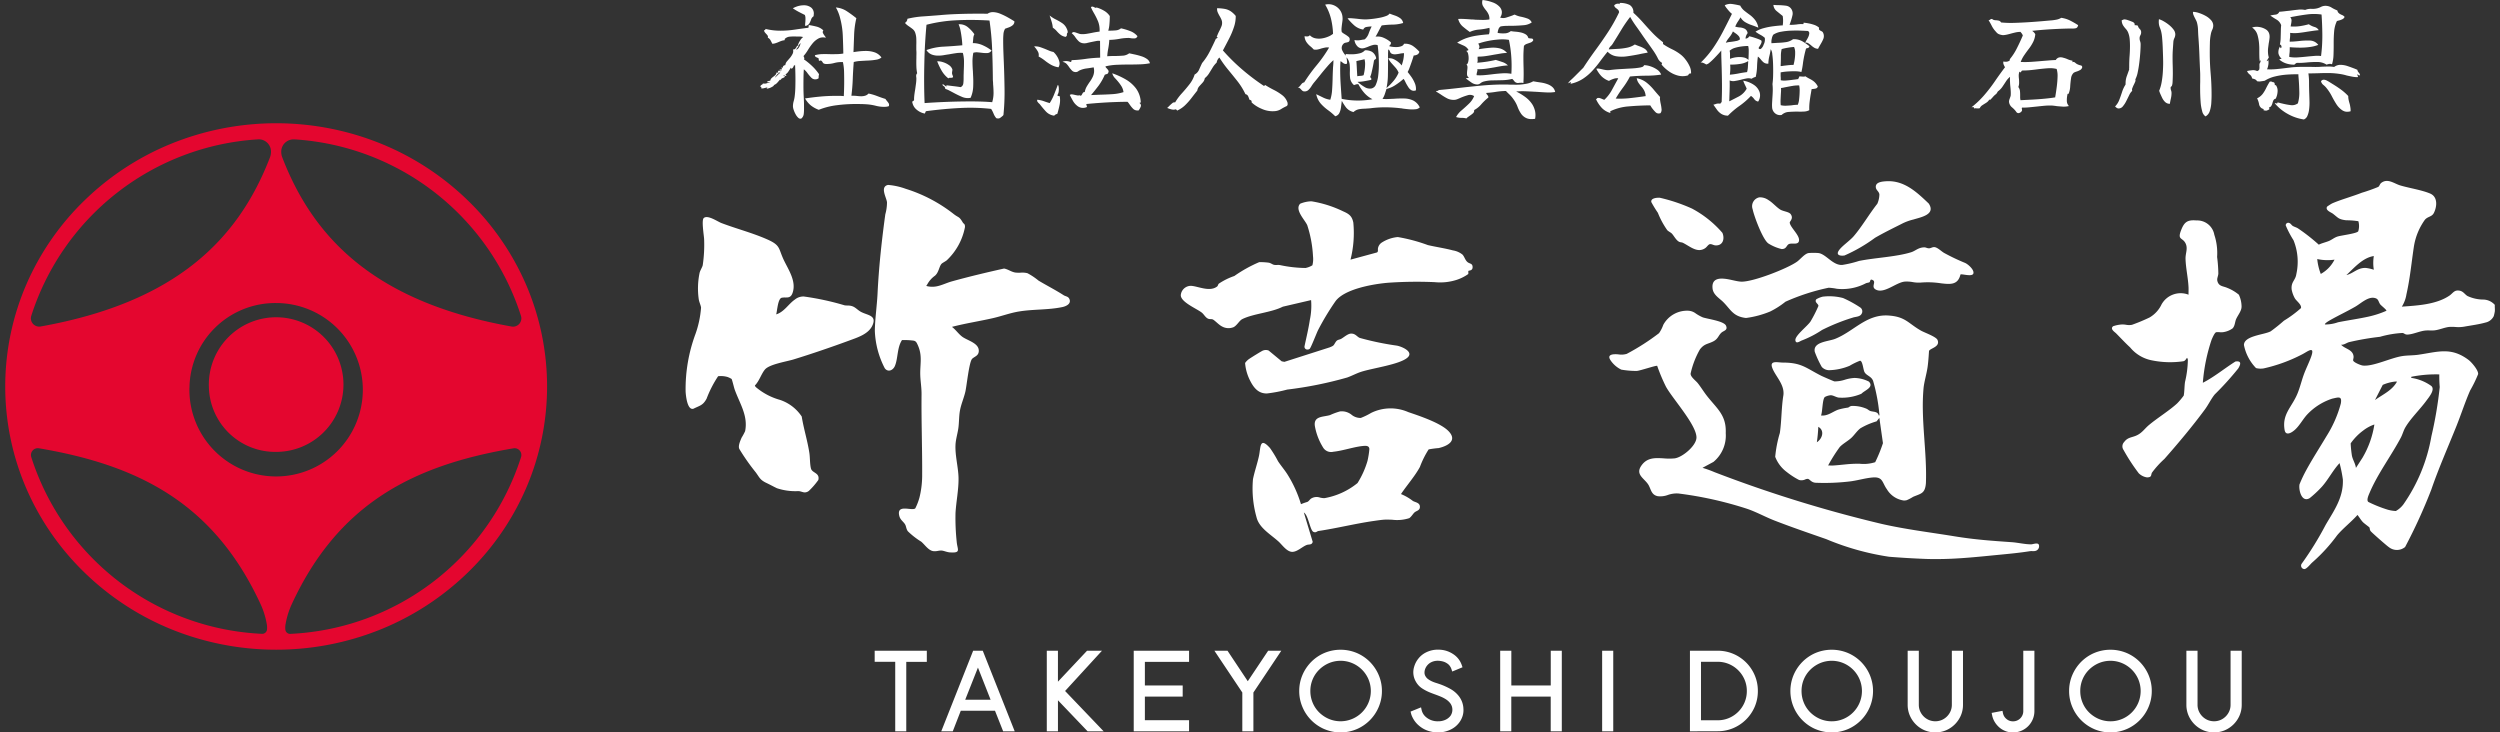
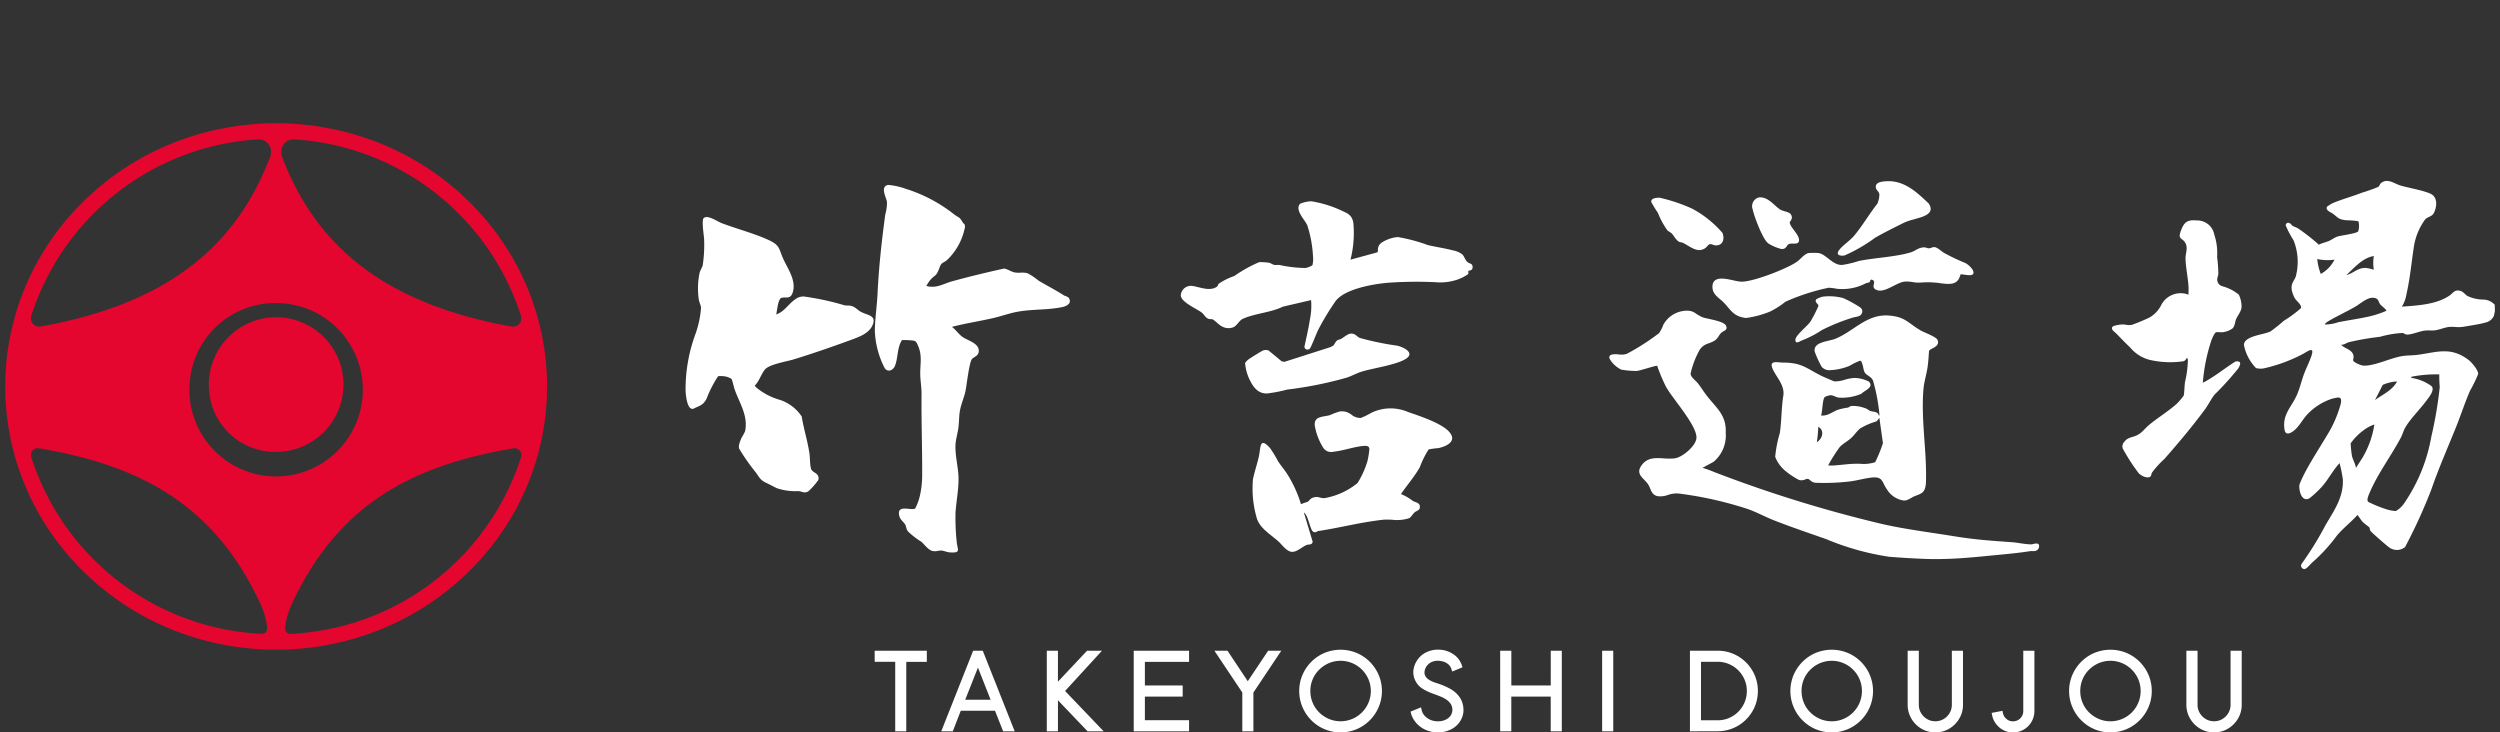
<svg xmlns="http://www.w3.org/2000/svg" width="241.004" height="70.607" viewBox="0 0 241.004 70.607">
  <rect x="0" y="0" width="241.004" height="70.607" fill="#333333" stroke="none" />
  <g id="グループ_35924" data-name="グループ 35924" transform="translate(16935.5 23542.545)">
    <path id="合体_47" data-name="合体 47" d="M15.961,48.76a26.1,26.1,0,0,1-8.3-5.433,25.266,25.266,0,0,1-5.6-8.066,24.787,24.787,0,0,1,0-19.77,25.266,25.266,0,0,1,5.6-8.066,26.1,26.1,0,0,1,8.3-5.433,26.919,26.919,0,0,1,20.322,0,26.1,26.1,0,0,1,8.3,5.433,25.266,25.266,0,0,1,5.6,8.066,24.787,24.787,0,0,1,0,19.77,25.265,25.265,0,0,1-5.6,8.066,26.1,26.1,0,0,1-8.3,5.433,26.919,26.919,0,0,1-20.322,0ZM49.038,31.331c-9.748,1.639-16.925,5.36-21.4,15.007a7.713,7.713,0,0,0-.6,1.905,1.806,1.806,0,0,0-.026.6.459.459,0,0,0,.477.382A24.544,24.544,0,0,0,49.732,32.178a.658.658,0,0,0-.626-.851A.676.676,0,0,0,49.038,31.331Zm-46.526.847A24.544,24.544,0,0,0,24.758,49.221a.459.459,0,0,0,.477-.382,1.806,1.806,0,0,0-.026-.6,7.713,7.713,0,0,0-.6-1.905c-4.476-9.646-11.653-13.367-21.4-15.007a.676.676,0,0,0-.068,0A.658.658,0,0,0,2.512,32.178Zm23.6,16.08.006.007.006-.007-.006-.041Zm-8.351-22.75a8.359,8.359,0,1,0,8.357-8.176A8.278,8.278,0,0,0,17.765,25.508ZM26.613,2.794a1.438,1.438,0,0,0,.1.505c3.056,7.926,9.089,13.97,22.115,16.3a.8.8,0,0,0,.9-1.012A24.532,24.532,0,0,0,27.923,1.557q-.052,0-.1,0A1.184,1.184,0,0,0,26.613,2.794ZM24.32,1.557A24.532,24.532,0,0,0,2.509,18.582a.8.8,0,0,0,.9,1.012c13.027-2.325,19.059-8.369,22.115-16.3a1.438,1.438,0,0,0,.1-.505,1.184,1.184,0,0,0-1.207-1.24C24.389,1.554,24.355,1.555,24.32,1.557ZM19.635,25.376a6.489,6.489,0,1,1,6.486,6.306A6.405,6.405,0,0,1,19.635,25.376Z" transform="translate(-16935 -23530.664)" fill="#e4062f" stroke="rgba(0,0,0,0)" stroke-miterlimit="10" stroke-width="1" />
    <g id="グループ_35911" data-name="グループ 35911" transform="translate(-16869.422 -23542.545)">
      <path id="合体_46" data-name="合体 46" d="M155.8,36.91a30.851,30.851,0,0,0,2.322-3.76c.819-1.4,1.722-2.632,1.656-4.372a13.209,13.209,0,0,0-.318-1.575c-.653.7-1.088,1.592-1.722,2.295a10.73,10.73,0,0,1-1.158,1.08c-.777.462-1.078-.781-.983-1.325a12.764,12.764,0,0,1,.646-1.363c.614-1.129,1.316-2.207,1.971-3.308a11.35,11.35,0,0,0,1.364-3.112c.14-.766-.215-.615-.827-.482a5.763,5.763,0,0,0-2.422,1.539c-.4.437-.71,1.031-1.146,1.437-.289.27-.91.686-1.021.043-.262-1.517.674-2.175,1.219-3.459.255-.6.4-1.237.619-1.847s.53-1.208.733-1.792c.384-1.1-.425-.412-.881-.191a15.186,15.186,0,0,1-3.7,1.352,1.8,1.8,0,0,1-.746-.03,4.407,4.407,0,0,1-1.164-2.223c0-.9,1.977-.986,2.581-1.322a16.181,16.181,0,0,0,1.273-1.022,10.858,10.858,0,0,0,1.646-1.218c.065-.342-.429-.665-.592-.938a2.815,2.815,0,0,1-.307-.84c-.087-.743.368-.89.448-1.49a5.5,5.5,0,0,0-.273-3.274,9.4,9.4,0,0,1-.748-1.426.241.241,0,0,1,.337-.234c.143.042.229.218.348.288.153.089.34.131.507.239a18.02,18.02,0,0,1,1.994,1.563c.32-.158.671-.225,1-.365.259-.112.5-.317.792-.413.36-.12,1.881-.291,2.013-.513a1.725,1.725,0,0,0,.013-.969,7.45,7.45,0,0,0-1.173-.09c-.738-.09-.755-.225-1.271-.624-.209-.16-.764-.328-.576-.689a4.494,4.494,0,0,1,.489-.315c.857-.373,1.943-.665,2.873-1.031a15.843,15.843,0,0,0,1.567-.557c.136-.082.147-.278.3-.392.616-.467,1.233.069,1.823.246.864.259,2.086.443,2.889.786.743.317.665,1.243.362,1.857-.2.407-.59.333-.876.675a6.022,6.022,0,0,0-1.061,2.612c-.232,1.54-.363,3.024-.713,4.565a3.127,3.127,0,0,1-.443,1.192c1.5-.107,3.317-.2,4.59-1.065.354-.243.463-.579,1-.47.344.07.5.379.748.515a3.665,3.665,0,0,0,1.556.338,1.527,1.527,0,0,1,1.068.511c-.015.2.022.432,0,.631a3.93,3.93,0,0,1-.1.449,1.146,1.146,0,0,1-.808.626c-.572.167-1.424.282-2.021.39a3.335,3.335,0,0,1-.878.035,4.506,4.506,0,0,0-.531-.008c-.46.025-1,.287-1.5.336a3.6,3.6,0,0,1-.423.007,3.432,3.432,0,0,0-.423.007c-.585.058-1.181.367-1.74.39-.237.01-.291-.119-.462-.155a9.781,9.781,0,0,0-2.187.371,25.694,25.694,0,0,0-2.987.516c-.253.077-.475.272-.757.248.366.411,1.135.451,1.2,1.124.015.15-.054.313-.041.388.033.189.738.473.934.494,1,.11,2.663-.734,3.8-.912.493-.077,1.044-.057,1.538-.128,1.878-.267,3.152-.786,4.857.5.291.219.967,1.006.92,1.369a12.653,12.653,0,0,1-.773,1.583c-.487,1.115-.86,2.279-1.308,3.4-.826,2.063-1.719,4.069-2.439,6.167a51.305,51.305,0,0,1-2.519,5.514,1.239,1.239,0,0,1-1.558.019c-.175-.107-1.692-1.437-1.771-1.558-.1-.149-.058-.251-.113-.347-.024-.043-.507-.385-.631-.517-.189-.2-.344-.471-.516-.688-.6.672-1.371,1.265-1.953,1.948a16.146,16.146,0,0,1-2.383,2.61c-.192.159-.55.649-.78.661h-.015A.332.332,0,0,1,155.8,36.91ZM166.462,19a4.375,4.375,0,0,1,1.829.755c.425.349-.219,1.094-.456,1.42-.608.836-1.538,1.727-2.043,2.6-.172.3-.261.659-.419.959-.911,1.724-2.243,3.5-3.009,5.311-.094.221-.347.752-.119.906a12.292,12.292,0,0,0,1.846.737,3.351,3.351,0,0,0,.794.131,2.321,2.321,0,0,0,.733-.646,16.294,16.294,0,0,0,2.693-6.545,38.5,38.5,0,0,0,.805-4.759,12.094,12.094,0,0,1-.041-1.218,11.884,11.884,0,0,0-2.7.23c-.01.11-.007.109.029.108h.012A.191.191,0,0,1,166.462,19Zm-4.707,5.05A5.307,5.307,0,0,0,160.53,25.3a11.152,11.152,0,0,0,.119,1.175c.08.412.338.769.388,1.19l.641-.993a9.037,9.037,0,0,0,1.138-3.193A3.66,3.66,0,0,0,161.755,24.049Zm1.866-4.388-.747,1.461c.767-.553,1.646-.914,2.124-1.777a1.378,1.378,0,0,0-.147-.008A4,4,0,0,0,163.621,19.661ZM161,12.106c-.819.476-1.689.875-2.5,1.342-.048.027-.534.311-.442.39a3.662,3.662,0,0,0,1.25-.213c.993-.2,2.016-.337,3-.559a8.983,8.983,0,0,0,1.663-.548c.059-.08-.506-.5-.6-.634-.2-.289-.136-.542-.592-.614a.8.8,0,0,0-.125-.01C162.074,11.261,161.458,11.838,161,12.106Zm-.879-3.029c.721-.191,1.063-.713,1.867-.692a4.1,4.1,0,0,1,.774.176,4.092,4.092,0,0,1,0-1.319C161.7,7.394,160.868,8.378,160.117,9.077Zm-2.468-.114a3.222,3.222,0,0,0,1.32-1.376,4.619,4.619,0,0,1-1.665-.058A5.387,5.387,0,0,0,157.648,8.963ZM119.6,36.439c-1.183-.044-2.385-.115-3.568-.21a25.308,25.308,0,0,1-6.061-1.7c-1.659-.579-3.338-1.152-4.983-1.791-.932-.362-1.826-.874-2.784-1.177a35.774,35.774,0,0,0-6.49-1.432,2.586,2.586,0,0,0-.991.138,2.093,2.093,0,0,1-.994.124c-.67-.139-.641-.739-.948-1.175-.41-.584-1.216-.932-.625-1.778.555-.792,1.337-.743,2.153-.694a5.6,5.6,0,0,0,1.054,0c.748-.1,2.062-1.2,2.1-1.978.053-1.189-2.289-3.756-2.934-4.919a17.039,17.039,0,0,1-.851-2.021c-.1-.062-1.647.473-1.983.491a8.71,8.71,0,0,1-1.479-.127,2.628,2.628,0,0,1-1.018-.876c-.245-.356-.158-.55.263-.6a2.351,2.351,0,0,1,.5.009,1.778,1.778,0,0,0,.78-.053,21.99,21.99,0,0,0,3.114-1.995,3.262,3.262,0,0,0,.409-.8,2.613,2.613,0,0,1,2.43-1.363,1.29,1.29,0,0,1,.694.258,3.967,3.967,0,0,0,.682.38c.461.159,2.037.354,2.241.8s-.221.485-.425.663c-.3.262-.328.6-.769.837-.541.291-.886.217-1.326.8a8.289,8.289,0,0,0-.892,2.325c-.008.324.492.672.685.912.31.387.561.811.864,1.2.977,1.26,1.911,1.865,1.838,3.617a3.3,3.3,0,0,1-1.18,2.779l-1.062.573a10.67,10.67,0,0,1,1.16.418,126.074,126.074,0,0,0,16.133,4.993c2.321.528,4.669.809,7.017,1.193,1.959.32,3.548.428,5.52.566.561.039,1.3.213,1.848.206.193,0,.666-.214.757.061a.466.466,0,0,1-.377.581,1.088,1.088,0,0,1-.265.012,1.209,1.209,0,0,0-.233.007c-1.031.161-1.851.237-2.878.337-2.067.2-4.043.422-6.1.422Q120.118,36.458,119.6,36.439Zm-94.118-.631c-.281-.019-.573-.165-.8-.177a1.548,1.548,0,0,0-.339.032,1.441,1.441,0,0,1-.458.024c-.462-.067-.813-.626-1.154-.911a7.354,7.354,0,0,1-1.291-1.005c-.171-.24-.148-.453-.263-.655-.155-.274-.461-.425-.559-.817-.2-.791.385-.741.9-.69.273.027.528.053.639-.044a5.623,5.623,0,0,0,.4-1.033,8.936,8.936,0,0,0,.263-2.035c.017-2.626-.086-5.278-.059-7.913.006-.637-.092-1.172-.12-1.778-.051-1.121.246-1.928-.257-3.012-.095-.2-.155-.357-.4-.4a6.894,6.894,0,0,0-1.108-.051c-.479.714-.378,1.779-.687,2.5-.184.427-.675.629-.977.209a8.5,8.5,0,0,1-.954-3.6c.014-1.119.2-2.406.26-3.562.126-2.6.395-5.087.749-7.671a4.338,4.338,0,0,0,.163-1.155c-.035-.444-.714-1.5.1-1.681A6.549,6.549,0,0,1,21.239.76a14.468,14.468,0,0,1,4.626,2.434c.491.383.508.193.876.818.083.141.219.1.205.44A5.919,5.919,0,0,1,25.2,7.643c-.138.121-.42.248-.512.348-.233.251-.26.825-.634,1.145a2.482,2.482,0,0,0-.752.855c-.031.054-.13.093-.024.149a2.184,2.184,0,0,0,.989.01c.474-.1.952-.34,1.424-.47,1.659-.46,3.34-.859,5.022-1.236.4.068.7.334,1.108.389a2.963,2.963,0,0,0,.482.011,2.071,2.071,0,0,1,.664.049,6.171,6.171,0,0,1,1.067.712c.815.488,1.62.893,2.432,1.414.186.119.434.1.55.368.2.458-.324.7-.689.773-1.38.29-2.827.194-4.218.432-.842.144-1.638.445-2.466.634-1.315.3-2.651.5-3.952.842.359.266.629.674.981.941.5.377,1.631.614,1.608,1.382-.015.467-.392.522-.634.748-.3.28-.53,2.612-.662,3.182-.151.652-.435,1.247-.539,1.927-.075.487-.065,1.041-.129,1.535-.07.545-.259,1.119-.282,1.668-.045,1.051.268,2.131.292,3.155.026,1.126-.234,2.32-.292,3.442a21.681,21.681,0,0,0,.118,2.754c.06.679.383,1.017-.395,1.017C25.675,35.818,25.586,35.815,25.484,35.808Zm31.672-1.064c-.766-.688-1.852-1.3-2.1-2.32a10.206,10.206,0,0,1-.343-3.673c.149-.737.415-1.483.577-2.234.175-.809.047-1.9,1.059-.775a10.9,10.9,0,0,1,.782,1.284c.289.436.631.832.909,1.271a11.77,11.77,0,0,1,1.3,2.863,5.817,5.817,0,0,1,.615-.217c.152-.073.234-.24.364-.325a1,1,0,0,1,.859-.092,1.917,1.917,0,0,0,.423.054,6.936,6.936,0,0,0,3.192-1.458,8.471,8.471,0,0,0,.961-2.137,8.3,8.3,0,0,0,.18-1.134c-.01-.285-.242-.326-.478-.312-.91.055-2.044.47-2.994.567a.9.9,0,0,1-1-.425,5.832,5.832,0,0,1-.779-2.031c-.161-1,.791-.88,1.454-1.077a6.7,6.7,0,0,1,.965-.355,1.5,1.5,0,0,1,1.1.31,1.344,1.344,0,0,0,.91.318,6.823,6.823,0,0,0,1-.488,4.246,4.246,0,0,1,3.574-.073c1.087.369,3.133,1.049,3.892,1.848.866.911-.112,1.425-.967,1.62a8.524,8.524,0,0,0-.963.128,8.714,8.714,0,0,0-.84,1.685c-.483.9-1.259,1.769-1.827,2.62a4.82,4.82,0,0,1,1.146.663c.234.136.645.158.676.523.034.391-.313.416-.5.569-.16.132-.316.431-.524.567a3.775,3.775,0,0,1-1.653.151c-.285-.009-.546-.019-.73-.007-.3.018-.716.08-1.024.124-1.787.255-3.569.706-5.345.97-.161.024-.234.2-.49.082-.327-.15-.477-1.6-.919-1.863l.853,2.825c-.078.328-.36.223-.569.3-.422.153-.917.667-1.4.667C57.967,35.753,57.535,35.084,57.156,34.744Zm58.64-5.057c-.44-.641-.362-1.185-1.353-1.1-.753.063-1.559.322-2.3.393a20.911,20.911,0,0,1-3.215.115c-.413-.044-.532-.334-.712-.374a.6.6,0,0,0-.29.067.871.871,0,0,1-.568.039,7.053,7.053,0,0,1-1.185-.766,3.284,3.284,0,0,1-1.116-1.466,11.78,11.78,0,0,1,.447-2.3c.177-1.206.144-2.452.345-3.657.12-1.062-.843-1.874-1.1-2.689-.209-.671.584-.441,1.019-.44,1.83,0,2.224.507,3.72,1.269.141.072,1.211.539,1.281.546a3.12,3.12,0,0,0,1.011-.163,3.778,3.778,0,0,1,.934-.169,3.223,3.223,0,0,1,1.376.352c.527.557-.437.852-.719,1.17a4.709,4.709,0,0,1-2.2.371c-.239-.032-.519-.22-.753-.227a1.453,1.453,0,0,0-.576.171c-.247.218-.218,1.442-.369,1.781.629.076,1.111-.361,1.65-.559a6.229,6.229,0,0,1,.948-.2c.1-.023.16-.135.357-.159a3.307,3.307,0,0,1,1.408.259c.135.049.251.182.4.231.286.093.711.024.806.428.091.016.061-.08.056-.141a17.186,17.186,0,0,0-.6-3.183c-.169-.46-.621-.5-.823-.842-.142-.243-.177-1.09-.44-1.113a6.429,6.429,0,0,0-1.005.489,5.48,5.48,0,0,1-1.986.425.973.973,0,0,1-.7-.318,9.637,9.637,0,0,1-.672-1.451c-.2-.972,1.308-.991,1.966-1.255,1.8-.719,3.016-2.4,5.158-2.246,1.616.113,1.864.735,3.092,1.443.356.205,1.481.593,1.616.909.294.688-.74.8-.82,1.072-.033.509-.065,1.024-.135,1.529-.094.673-.336,1.44-.393,2.074-.271,3.009.343,6.084.231,9.121-.081,1.031-.471,1-1.248,1.335a3.954,3.954,0,0,1-.6.316,1.182,1.182,0,0,1-.282.034A2.258,2.258,0,0,1,115.8,29.687Zm-5.428-2.255c.092,0,.186,0,.278,0,.79-.045,1.418-.161,2.238-.169.076,0,.187,0,.316,0a3.611,3.611,0,0,0,1.495-.15,13.9,13.9,0,0,0,.748-1.835l-.346-2.437-.267.335a6.672,6.672,0,0,0-1.565.673c-.336.262-.577.648-.864.915-.321.3-.828.569-1.122.887a15.278,15.278,0,0,0-1.12,1.777h.07Zm-1.3-2.238c.536-.342.78-1.13.143-1.491A14.5,14.5,0,0,1,109.068,25.2ZM10.9,29.9a5.65,5.65,0,0,1-2.078-.276c-.34-.163-.652-.337-.995-.5-.639-.3-.677-.524-1.044-1.023A20.321,20.321,0,0,1,5.2,25.847c-.148-.291.084-.788.211-1.092a5.623,5.623,0,0,0,.342-.634c.3-1.491-.52-2.657-1.007-4.015-.065-.181-.247-.96-.3-1.019a2.08,2.08,0,0,0-.388-.187,2.293,2.293,0,0,0-.908-.074A10.73,10.73,0,0,0,2.039,20.99c-.352.653-.643.659-1.273.971-.6.17-.731-1.309-.75-1.667a15.282,15.282,0,0,1,.949-5.537,9.7,9.7,0,0,0,.541-2.547c-.034-.249-.182-.523-.224-.808a7.369,7.369,0,0,1,.085-2.553c.066-.251.265-.543.3-.729A13.365,13.365,0,0,0,1.8,5.609c-.017-.364-.262-1.8-.043-2.023.359-.359,1.339.332,1.71.473,1.446.549,2.983.943,4.4,1.568,1.328.585,1.073.851,1.616,2,.446.94,1.235,2.053.842,3.173-.154.438-.408.438-.7.437a1.764,1.764,0,0,0-.333.021c-.389.073-.444,1.283-.545,1.606.776-.238,1.184-1.006,1.808-1.433a1.274,1.274,0,0,1,.863-.29,25.912,25.912,0,0,1,3.918.848c.211.039.4,0,.634.056.39.086.594.379.928.564.638.355,1.561.322,1.136,1.3-.371.852-1.43,1.176-2.252,1.479-1.695.625-3.632,1.287-5.358,1.818-.678.209-2.323.459-2.76.972-.347.408-.558,1.138-.971,1.539a.353.353,0,0,0,.137.194A6.124,6.124,0,0,0,9.091,21.1a4.042,4.042,0,0,1,2.119,1.611c.187,1.174.559,2.337.736,3.509.073.48.04,1.064.156,1.507s.873.4.709,1.1a7.134,7.134,0,0,1-.905,1.046.656.656,0,0,1-.4.154C11.314,30.025,11.146,29.919,10.9,29.9ZM140.1,28.18a18.574,18.574,0,0,1-1.472-2.258.6.6,0,0,1,.068-.755c.334-.455.715-.422,1.162-.618.568-.249.783-.646,1.223-1.015.827-.695,1.981-1.4,2.727-2.094a6.707,6.707,0,0,0,.629-.748c.074-.392.064-.908.123-1.311a9.736,9.736,0,0,0,.275-2.123.359.359,0,0,0-.081-.207c-.111.134-.167.29-.357.332a8.818,8.818,0,0,1-3.139-.11,3.586,3.586,0,0,1-1.989-1.225c-.458-.42-.907-.906-1.347-1.35-.141-.142-.616-.424-.293-.691a3.16,3.16,0,0,1,.864-.171,2.289,2.289,0,0,1,.375.029,1.584,1.584,0,0,0,.578.005,17.177,17.177,0,0,0,1.7-.709A2.878,2.878,0,0,0,142.3,11.9a2.105,2.105,0,0,1,2.6-.934c-.006-.238.011-.478,0-.716-.041-.9-.267-1.862-.289-2.751-.013-.558.277-1.036-.043-1.564-.285-.47-.726-.273-.407-1.127.311-.833.607-1.08,1.507-1a1.671,1.671,0,0,1,1.718,1.381,5.611,5.611,0,0,1,.269,2.141,13.7,13.7,0,0,1,.119,1.606c-.017.258-.157.465-.092.716.138.527.549.476.952.657a4.088,4.088,0,0,1,1.119.66,2.751,2.751,0,0,1,.259,1.122c.012.449-.361.844-.531,1.247-.109.26-.106.634-.331.874a2.064,2.064,0,0,1-.949.371,1.953,1.953,0,0,1-.294,0,1.486,1.486,0,0,0-.337,0c-.152.028-.366.543-.44.707a17.117,17.117,0,0,0-.851,4.168c1.114-.572,2.083-1.386,3.143-2.051.624-.091.5.291.269.67a28.669,28.669,0,0,1-2.262,2.5c-.354.432-.617,1-.953,1.456-1.195,1.618-2.57,3.258-3.9,4.766a8.89,8.89,0,0,0-1.2,1.322c-.121.229.013.443-.465.458h-.013A1.432,1.432,0,0,1,140.1,28.18ZM54.464,19.308a4.5,4.5,0,0,1-.513-1.758,1.567,1.567,0,0,1,.337-.352c.141-.109,1.268-.809,1.389-.849a.753.753,0,0,1,.545,0l1.257,1.039.262.052,4.353-1.393c.476-.188.369-.2.606-.542.155-.228.327-.179.517-.287.276-.157.631-.488.932-.5.448-.024.588.318.873.419a27.413,27.413,0,0,0,3.566.74c.456.085,1.65.582,1.027,1.146-.75.68-3.4,1.017-4.521,1.392-.439.148-.871.383-1.3.534a36.943,36.943,0,0,1-5.783,1.164,13.519,13.519,0,0,1-1.97.377C55.443,20.486,54.932,20.224,54.464,19.308Zm5.215-3.372c.179-.842.385-1.683.512-2.535a6.572,6.572,0,0,0,.122-1.914l-2.724.634c-1.121.572-2.834.664-3.911,1.2-.277.138-.508.607-.834.773a1.283,1.283,0,0,1-1.126-.071c-.289-.143-.7-.592-.88-.67-.122-.054-.268-.015-.4-.055-.277-.082-.426-.4-.629-.577-.455-.393-2.222-1.083-2.044-1.806a.979.979,0,0,1,1.032-.8c.7.072,1.772.6,2.463.055.076-.061.079-.182.153-.263a6.329,6.329,0,0,1,1.5-.743,13.033,13.033,0,0,1,2.4-1.336,6.186,6.186,0,0,1,.9.05c.213.03.374.179.534.211a1.244,1.244,0,0,0,.289.012,1.319,1.319,0,0,1,.265.008,12.333,12.333,0,0,0,2.475.282,2,2,0,0,0,.663-.26,2.376,2.376,0,0,0,.059-.864,11.542,11.542,0,0,0-.555-3c-.228-.518-1.243-1.494-.682-2.071a2.97,2.97,0,0,1,1.09-.233,11.033,11.033,0,0,1,3.054.968c.565.248.854.453.98,1.086a10.537,10.537,0,0,1-.272,3.57l2.55-.693c.148-.083.066-.273.1-.412a.837.837,0,0,1,.336-.524,3.432,3.432,0,0,1,1.573-.549,16.218,16.218,0,0,1,2.9.775c.8.187,1.619.3,2.417.512a1.975,1.975,0,0,1,.915.4c.206.214.253.552.515.748.185.138.432.109.461.4.044.439-.347.373-.4.43-.027.033.009.209-.017.3a4.167,4.167,0,0,1-1.107.558,5.2,5.2,0,0,1-2.125.225,39.423,39.423,0,0,0-4.538.061c-1.41.122-4.184.6-5.039,1.793a24.907,24.907,0,0,0-1.662,2.757c-.149.293-.7,1.735-.818,1.82a.353.353,0,0,1-.207.067A.273.273,0,0,1,59.679,15.936ZM107,15.357c-.044-.451,1.162-1.356,1.46-1.81a12.87,12.87,0,0,0,.757-1.486c.048-.2-.425-.359-.2-.655a2.377,2.377,0,0,1,.612-.249,5.2,5.2,0,0,1,1.967.131,10.861,10.861,0,0,1,1.667.916.453.453,0,0,1,.108.625c-.153.269-.562.26-.809.338a19.306,19.306,0,0,0-2.992,1.2,9.867,9.867,0,0,1-1.966,1.018c-.091.031-.289.175-.434.175C107.081,15.56,107.015,15.51,107,15.357ZM102.151,13.2c-1.174-.165-1.391-.807-2.1-1.519-.374-.378-.968-.691-1.036-1.316-.075-.7.291-.968.95-.949.629.019,1.244.255,1.775.291,1.087.073,4.5-1.261,5.425-1.928.325-.235.747-.784,1.122-.829a5.686,5.686,0,0,1,.92,0c.741.08,1.377,1.19,2.3,1.149a10.342,10.342,0,0,0,1.623-.386c1.561-.315,3.545-.384,5.02-.836.441-.136.664-.447,1.249-.475a.659.659,0,0,1,.246.046.683.683,0,0,0,.243.047c.177-.006.313-.129.512-.116.3.021.658.4.937.56a19.61,19.61,0,0,0,2.022.964c.294.13.9.663.8,1.015-.065.223-.476.175-.81.127-.211-.03-.393-.061-.437-.022-.244,1.03-1,.947-1.866.847a8.2,8.2,0,0,0-1.968-.072,3.243,3.243,0,0,1-.769-.047,3.091,3.091,0,0,0-.772-.046c-.833.083-1.94,1.163-2.744.789-.571-.266.041-.741-.329-.934-.3-.157-.212.136-.325.206-.077.048-.24.049-.346.1a4.9,4.9,0,0,1-2.8.529,5.305,5.305,0,0,0-.785-.1,20.234,20.234,0,0,0-4.165,1.349,8.032,8.032,0,0,1-1.47.941,9.234,9.234,0,0,1-2.317.624A.742.742,0,0,1,102.151,13.2ZM111.192,6.7c.284-.423,1.049-.927,1.434-1.377.8-.932,1.5-2.15,2.272-3.122a2.331,2.331,0,0,0,.2-.891c-.025-.281-.289-.4-.336-.646-.1-.526.531-.6.9-.628,1.779-.153,3.012,1.014,4.194,2.143.7,1.06-.744,1.314-1.483,1.54a5.067,5.067,0,0,0-1.167.439c-.845.424-1.708.848-2.525,1.321a15.311,15.311,0,0,1-2.944,1.706,1.5,1.5,0,0,1-.229.019C111.188,7.2,110.937,7.078,111.192,6.7Zm-15.05-.741c-.106-.052-.235-.032-.362-.1-.281-.146-.5-.586-.685-.779-.1-.109-.316-.2-.444-.33a7.957,7.957,0,0,1-.906-1.676,11.027,11.027,0,0,1-.633-1.036c-.079-.39.552-.434.823-.417a16.551,16.551,0,0,1,3.094,1.041,10.225,10.225,0,0,1,2.937,2.343c.245.588.039,1.263-.688,1.206-.176-.014-.349-.141-.515-.118-.15.021-.3.276-.437.371a1,1,0,0,1-.589.2C97.187,6.661,96.66,6.211,96.142,5.957Zm9.508.6a4.234,4.234,0,0,1-1.253-.531c-.543-.376-1.378-2.621-1.517-3.3a.869.869,0,0,1,.659-1.15,1.433,1.433,0,0,1,.859.264c.4.237.77.687,1.147.92.287.177.83.206,1,.438.314.438-.114.693-.09.835.079.484.99,1.216.893,1.744-.051.275-.325.269-.585.264a1.156,1.156,0,0,0-.337.023c-.313.1-.235.5-.748.5Z" transform="translate(0 17.443)" fill="#fff" stroke="rgba(0,0,0,0)" stroke-miterlimit="10" stroke-width="1" />
      <path id="合体_45" data-name="合体 45" d="M128.078,7.766a2.712,2.712,0,0,1-1.417-1.417,2.6,2.6,0,0,1-.21-1.04V.1h1.075v5.21a1.54,1.54,0,0,0,.124.618,1.627,1.627,0,0,0,.85.85,1.607,1.607,0,0,0,1.236,0,1.627,1.627,0,0,0,.85-.85,1.54,1.54,0,0,0,.124-.618V.1h1.075v5.21a2.6,2.6,0,0,1-.21,1.04,2.712,2.712,0,0,1-1.417,1.417,2.683,2.683,0,0,1-2.08,0Zm-10.5-.106a4,4,0,0,1-2.117-2.123,3.9,3.9,0,0,1-.315-1.553,3.887,3.887,0,0,1,.316-1.559,4.059,4.059,0,0,1,.854-1.263,3.98,3.98,0,0,1,1.264-.849,4.046,4.046,0,0,1,3.1,0,3.989,3.989,0,0,1,1.264.849,4.066,4.066,0,0,1,.854,1.263,3.894,3.894,0,0,1,.316,1.559,3.9,3.9,0,0,1-.316,1.553,4,4,0,0,1-2.117,2.123,3.979,3.979,0,0,1-3.108,0ZM118,1.3a3.052,3.052,0,0,0-.931.626,2.869,2.869,0,0,0-.848,2.061,2.9,2.9,0,0,0,.226,1.134,2.843,2.843,0,0,0,.622.927,3.052,3.052,0,0,0,.931.626,2.9,2.9,0,0,0,2.264,0,2.918,2.918,0,0,0,1.549-1.554,2.917,2.917,0,0,0,0-2.27,2.932,2.932,0,0,0-1.55-1.549A2.9,2.9,0,0,0,118,1.3Zm-8.97,6.553a1.958,1.958,0,0,1-.606-.354,2.243,2.243,0,0,1-.442-.519,1.973,1.973,0,0,1-.258-.659l-.046-.227,1.044-.2.046.223a.966.966,0,0,0,.341.564.94.94,0,0,0,.63.226.971.971,0,0,0,.386-.077.987.987,0,0,0,.315-.211,1,1,0,0,0,.211-.315.979.979,0,0,0,.077-.386V.1H111.8V5.912a2.032,2.032,0,0,1-.162.806,2.06,2.06,0,0,1-1.1,1.1,2.079,2.079,0,0,1-1.516.036Zm-7.821-.084a2.712,2.712,0,0,1-1.417-1.417,2.6,2.6,0,0,1-.21-1.04V.1h1.075v5.21a1.54,1.54,0,0,0,.124.618,1.627,1.627,0,0,0,.85.85,1.607,1.607,0,0,0,1.236,0,1.627,1.627,0,0,0,.85-.85,1.54,1.54,0,0,0,.124-.618V.1h1.075v5.21a2.6,2.6,0,0,1-.21,1.04,2.712,2.712,0,0,1-1.417,1.417,2.683,2.683,0,0,1-2.08,0Zm-10.5-.106a4,4,0,0,1-2.117-2.123,3.993,3.993,0,0,1,0-3.112,4.06,4.06,0,0,1,.854-1.263A3.98,3.98,0,0,1,90.71.313a4.046,4.046,0,0,1,3.1,0,3.985,3.985,0,0,1,1.265.849,4.066,4.066,0,0,1,.854,1.263,4,4,0,0,1,0,3.112A4,4,0,0,1,93.816,7.66a3.978,3.978,0,0,1-3.107,0ZM91.131,1.3a3.052,3.052,0,0,0-.931.626,2.869,2.869,0,0,0-.848,2.061,2.9,2.9,0,0,0,.226,1.134,2.843,2.843,0,0,0,.622.927,3.052,3.052,0,0,0,.931.626,2.9,2.9,0,0,0,2.264,0,2.918,2.918,0,0,0,1.549-1.554,2.916,2.916,0,0,0,0-2.27A2.932,2.932,0,0,0,93.394,1.3a2.9,2.9,0,0,0-2.264,0ZM53.291,7.8a2.615,2.615,0,0,1-.864-.516,2.418,2.418,0,0,1-.583-.769c-.032-.063-.057-.121-.078-.173a1.572,1.572,0,0,1-.056-.18l-.049-.194,1.01-.411.058.267a1.257,1.257,0,0,0,.406.662,1.722,1.722,0,0,0,1.192.417,1.63,1.63,0,0,0,.678-.138h0a1.286,1.286,0,0,0,.5-.383,1.041,1.041,0,0,0-.038-1.243,1.663,1.663,0,0,0-.381-.344,3.065,3.065,0,0,0-.483-.257c-.179-.075-.362-.147-.544-.212s-.375-.138-.553-.21h0a4.493,4.493,0,0,1-.726-.38,1.849,1.849,0,0,1-.6-.64,1.789,1.789,0,0,1-.17-1.462A2.262,2.262,0,0,1,52.429.84a2.149,2.149,0,0,1,.681-.556A2.565,2.565,0,0,1,54.446,0a2.53,2.53,0,0,1,1.314.42A2.045,2.045,0,0,1,56.6,1.495l.069.2-.989.41L55.6,1.874c-.012-.037-.026-.074-.041-.111a.534.534,0,0,0-.048-.088l-.009-.015a.924.924,0,0,0-.324-.341l-.008-.005a1.289,1.289,0,0,0-.382-.175,2,2,0,0,0-.451-.071,1.457,1.457,0,0,0-.43.046,1.329,1.329,0,0,0-.387.171,1.208,1.208,0,0,0-.46.594,1,1,0,0,0-.056.358.653.653,0,0,0,.1.327l0,0a.869.869,0,0,0,.24.269,2.07,2.07,0,0,0,.362.214,3.159,3.159,0,0,0,.415.158c.155.047.3.1.442.147a6.967,6.967,0,0,1,.921.422,2.7,2.7,0,0,1,.811.677l0,0a2.111,2.111,0,0,1,.462,1.254,1.875,1.875,0,0,1-.085.7,2.1,2.1,0,0,1-.31.607,2.238,2.238,0,0,1-.93.731,2.715,2.715,0,0,1-1.11.231A3.021,3.021,0,0,1,53.291,7.8Zm-9.93-.138a4,4,0,0,1-2.117-2.123,3.9,3.9,0,0,1-.316-1.553,3.887,3.887,0,0,1,.316-1.559A4.052,4.052,0,0,1,42.1,1.162,3.98,3.98,0,0,1,43.363.313a4.046,4.046,0,0,1,3.1,0,3.989,3.989,0,0,1,1.264.849,4.066,4.066,0,0,1,.854,1.263A3.894,3.894,0,0,1,48.9,3.984a3.9,3.9,0,0,1-.316,1.553A4,4,0,0,1,46.469,7.66a3.979,3.979,0,0,1-3.108,0ZM43.783,1.3a3.047,3.047,0,0,0-.931.626A2.872,2.872,0,0,0,42,3.984a2.9,2.9,0,0,0,.226,1.134,2.851,2.851,0,0,0,.623.927,3.047,3.047,0,0,0,.931.626,2.9,2.9,0,0,0,2.264,0A2.918,2.918,0,0,0,47.6,5.117a2.914,2.914,0,0,0,0-2.27A2.93,2.93,0,0,0,46.047,1.3a2.9,2.9,0,0,0-2.264,0ZM78.593,7.87V.1H81.26a3.808,3.808,0,0,1,1.51.3,3.889,3.889,0,0,1,2.07,2.07,3.808,3.808,0,0,1,.3,1.51,3.8,3.8,0,0,1-.3,1.517,3.905,3.905,0,0,1-2.07,2.064,3.808,3.808,0,0,1-1.51.3Zm1.064-1.065h1.6a2.743,2.743,0,0,0,1.1-.219,2.821,2.821,0,0,0,1.5-1.5,2.784,2.784,0,0,0,.22-1.1,2.743,2.743,0,0,0-.219-1.1,2.836,2.836,0,0,0-1.5-1.5,2.743,2.743,0,0,0-1.1-.219h-1.6ZM70.129,7.87V.1H71.2V7.87Zm-4.958,0V4.522h-3.8V7.87H60.3V.1h1.075V3.446h3.8V.1h1.065V7.87Zm-29.73,0V4.128L32.75.1h1.264l1.954,2.94L37.932.1H39.2l-2.69,4.029V7.87Zm-10.468,0V.1h5.335V1.174H26.048V3.446h3.645V4.522H26.048V6.795h4.259V7.87Zm-4.445,0-2.86-2.993V7.87H16.592V.1h1.075V3.085L20.473.1h1.439L18.356,3.981l3.72,3.889Zm-8.142,0L11.6,5.888H8.3L7.529,7.87H6.418L9.493.1h.927L13.5,7.87ZM8.728,4.824h2.448l-1.22-3.1ZM1.981,7.87v-6.7H0V.1H5.027V1.174H3.046v6.7Z" transform="translate(18.242 62.631)" fill="#fff" />
-       <path id="合体_48" data-name="合体 48" d="M147.211,10.97a4.418,4.418,0,0,1-1.225-1.007q.037-.037.137,0a.235.235,0,0,0,.075.012q.037,0,.05-.1a1.3,1.3,0,0,1,.205.044q.106.031.23.056a6.81,6.81,0,0,0,.808.155.948.948,0,0,0,.721-.168,3.538,3.538,0,0,0,.137-1.095q-.012-.6-.05-1.119-.012-.162-.025-.311t-.012-.274q-.535-.012-1.126.031a6.861,6.861,0,0,0-1.144.18,3.192,3.192,0,0,0-.976.41q-.087.012-.143.025a.488.488,0,0,1-.106.012,1.71,1.71,0,0,1-.218.031,1.385,1.385,0,0,1-.267-.019.542.542,0,0,0-.205-.187,2.648,2.648,0,0,0-.28-.087.575.575,0,0,0-.224-.373.756.756,0,0,1-.261-.336.1.1,0,0,0,.037-.012q.174-.037.442-.068a.855.855,0,0,1,.491.081q.187-.062.211-.18a1,1,0,0,0,.012-.28V6.231a.282.282,0,0,1,.056-.174.51.51,0,0,0,.068-.261.474.474,0,0,0-.087.124,2.8,2.8,0,0,1-.044-.442q-.006-.243-.006-.516V4.67q0-.155-.012-.3a4.407,4.407,0,0,0-.155-.976,1.3,1.3,0,0,0-.529-.74,1.386,1.386,0,0,1,.641-.056,1.645,1.645,0,0,1,.665.224.727.727,0,0,1,.361.491,1.14,1.14,0,0,1,.012.386q-.025.236-.075.485-.025.2-.05.386a2.565,2.565,0,0,0-.025.336,2.819,2.819,0,0,0,.019.323,1.311,1.311,0,0,0,.068.3,1.476,1.476,0,0,1-.106.18,1.48,1.48,0,0,0-.106.18.1.1,0,0,0,.106-.044.167.167,0,0,0,.044-.093,1.188,1.188,0,0,1,.006.529,1.51,1.51,0,0,1-.118.4,6.052,6.052,0,0,0,.9-.019q.479-.044.939-.106l.429-.05q.205-.025.392-.037.386-.025.951-.025t1.026.012q.162,0,.317-.006t.33-.019q.286-.012.585-.019a3.216,3.216,0,0,1,.6.044.992.992,0,0,1,.622-.205,2.252,2.252,0,0,1,.684.124q.348.118.7.255l.118.05.118.05a.456.456,0,0,0,.124.261.527.527,0,0,1,.137.261.173.173,0,0,1-.131,0,.2.2,0,0,1-.068-.062l-.025-.025q-.062.025-.025.112a.314.314,0,0,1,.037.075.113.113,0,0,1-.012.087,2.852,2.852,0,0,1-.535-.05q-.261-.05-.535-.112-.162-.05-.33-.087t-.342-.062a7.683,7.683,0,0,0-1.132-.087q-.547,0-1.07.025-.211,0-.417.006t-.4.006a5.884,5.884,0,0,1,.062.9q0,.5.025,1.188.012.286.019.653a5.189,5.189,0,0,1-.037.721,2.2,2.2,0,0,1-.162.622.626.626,0,0,1-.342.354A4.478,4.478,0,0,1,147.211,10.97Zm-73.375.417a1.237,1.237,0,0,1-.491-.4,3.054,3.054,0,0,1-.361-.7,2.986,2.986,0,0,0-.41-.746,2.62,2.62,0,0,0-.354-.417q-.18-.168-.354-.354a7.218,7.218,0,0,0-.983.087,8.7,8.7,0,0,1-.9.1q-.037.05.062.162a.608.608,0,0,1,.093.124.244.244,0,0,1,.031.162,5.262,5.262,0,0,0-.684.653,2.324,2.324,0,0,1-.684.553.337.337,0,0,1-.112.311,2.35,2.35,0,0,1-.311.236l-.174.124a.792.792,0,0,0-.149.137,1.676,1.676,0,0,0-.473-.056,1.657,1.657,0,0,1-.522-.081,2.184,2.184,0,0,1,.529-.641q.354-.3.7-.634a2.048,2.048,0,0,0,.51-.74.7.7,0,0,0-.616-.087,6.026,6.026,0,0,0-.665.236q-.187.087-.348.149a.837.837,0,0,1-.3.062,1.371,1.371,0,0,1-.715-.168,6.4,6.4,0,0,1-.628-.392l-.2-.124-.2-.124a.135.135,0,0,1,.137-.056q.1.006.1-.081.871-.075,1.884-.193t2.1-.224q1.082-.106,2.139-.118h.342q.18,0,.379.012.236,0,.479.006t.479-.006a5.516,5.516,0,0,0,.715-.093,1.953,1.953,0,0,0,.616-.23q.336.062.728.118a3.073,3.073,0,0,1,.728.193,1.407,1.407,0,0,1,.417.267.847.847,0,0,1,.243.454,3.751,3.751,0,0,1-.8.044q-.435-.019-.92-.056a1.071,1.071,0,0,1-.118-.006,1.071,1.071,0,0,0-.118-.006q-.423-.025-.877-.044a7.733,7.733,0,0,0-.927.019,5.78,5.78,0,0,1,.864.522,2.744,2.744,0,0,1,.7.734,2.151,2.151,0,0,1,.255.628,1.83,1.83,0,0,1,.006.752,2.579,2.579,0,0,1-.347.026A1.189,1.189,0,0,1,73.836,11.387Zm-70.18-.025a1.247,1.247,0,0,1-.267-.348,2.541,2.541,0,0,1-.187-.429,1.152,1.152,0,0,1-.068-.323A1.8,1.8,0,0,1,3.2,9.77,2.869,2.869,0,0,0,3.3,9.291q.05-.4.062-.808t.012-.808q0-.721-.037-1.43-.012.012-.044.05a.1.1,0,0,1-.081.037.4.4,0,0,1-.075.174A.382.382,0,0,1,3,6.629q-.025,0-.037-.05t-.037-.05q-.087.149-.218.348a.88.88,0,0,1-.28.286.111.111,0,0,0,.1.112.148.148,0,0,1-.106.044.193.193,0,0,1-.081-.031.861.861,0,0,1-.1-.025q-.037.062.012.075a.14.14,0,0,0,.1-.012.146.146,0,0,1-.087.149l-.18.075a.209.209,0,0,0-.118.174l-.075-.062Q1.716,7.873,1.6,8a.879.879,0,0,1-.354.218l.075.025a1.7,1.7,0,0,1-.342.205,1.332,1.332,0,0,1-.392.106l.087-.112a.445.445,0,0,0-.187.025l-.211.05A.351.351,0,0,1,.05,8.495Q.162,8.358,0,8.383a.216.216,0,0,1,.037-.149.332.332,0,0,1,.087-.062l.068-.044a.116.116,0,0,0,.044-.081.884.884,0,0,0,.274.006,1.216,1.216,0,0,0,.224-.068L.815,7.96l.093-.025q0-.025-.056-.025a.435.435,0,0,0-.106.012q-.112.012-.112,0,0-.062.112-.1a.639.639,0,0,1,.2-.037.464.464,0,0,1,.137-.261q.1-.087.2-.162a1.282,1.282,0,0,0,.162-.137A.4.4,0,0,0,1.542,7h.187V6.99q0-.075-.05-.075.037-.1.081-.1a.3.3,0,0,1,.106.025.285.285,0,0,0,.087.025A.141.141,0,0,0,2,6.816q.025-.037,0-.062a.156.156,0,0,0-.05.044.077.077,0,0,1-.062.031.111.111,0,0,1-.031-.062A.391.391,0,0,1,1.853,6.7a.227.227,0,0,0,.124-.012q.062-.025.087.025.062-.149-.087-.149a.183.183,0,0,1,.1-.05.2.2,0,0,1,.087.025.209.209,0,0,1,.068-.2A.272.272,0,0,1,2.4,6.281a.627.627,0,0,1,.162-.373l.311-.361a2.114,2.114,0,0,0,.23-.361.585.585,0,0,0,.031-.423.246.246,0,0,0,.211-.056,1.212,1.212,0,0,0,.112-.143.5.5,0,0,1,.056-.106A.144.144,0,0,1,3.607,4.4,1.326,1.326,0,0,1,3.8,3.949a1.191,1.191,0,0,1,.317-.379,1.591,1.591,0,0,0-.41-.05H3.458a5.07,5.07,0,0,0-.616.012.777.777,0,0,0-.5.224q-.012.012,0,.05a.063.063,0,0,1-.025.075,1.186,1.186,0,0,0-.292.062q-.143.05-.28.112t-.3.112a.939.939,0,0,1-.3.05Q1.057,4.042.97,3.881a.584.584,0,0,0-.261-.249A.23.23,0,0,0,.69,3.427,1.129,1.129,0,0,0,.56,3.271a1.6,1.6,0,0,1-.137-.155A.393.393,0,0,1,.348,2.91a.218.218,0,0,0,.106-.019q.031-.019.019-.106a6.279,6.279,0,0,0,.721.131,6.015,6.015,0,0,0,.721.044,9.365,9.365,0,0,0,1.362-.1q.678-.1,1.349-.187l.037-.261q.386.062.752.155a1.45,1.45,0,0,1,.653.367.231.231,0,0,0-.044.249,2.086,2.086,0,0,0,.131.224.578.578,0,0,1,.087.112.87.87,0,0,1,.062.124.959.959,0,0,0-.7.062,1.937,1.937,0,0,0-.553.448,5.324,5.324,0,0,0-.46.647,3.974,3.974,0,0,1-.435.6.406.406,0,0,0,.044.118.24.24,0,0,1,.031.118.1.1,0,0,1-.012.037l-.025.05a6.444,6.444,0,0,1,.79.647,4.638,4.638,0,0,1,.665.784,1.2,1.2,0,0,0-.037.386.529.529,0,0,1-.734-.081,3.982,3.982,0,0,1-.354-.423,1.559,1.559,0,0,0-.342-.354q-.025.386-.031.784t-.006.8q0,.572.031,1.132T4.2,10.522A3.763,3.763,0,0,1,4.173,11a.673.673,0,0,1-.218.417.241.241,0,0,1-.109.027A.29.29,0,0,1,3.657,11.362ZM1.8,7.027q-.05.05-.075.05a.691.691,0,0,0-.155.155q-.068.093-.18.23.025.012.093-.05t.143-.137l.106-.106q.044-.044.068-.044l.112-.162A.019.019,0,0,0,1.9,6.96Q1.871,6.96,1.8,7.027ZM3.644,4.415a.066.066,0,0,1-.006.081L3.57,4.59l-.075.1a.28.28,0,0,0-.05.1.414.414,0,0,0,.23-.168,1.08,1.08,0,0,0,.143-.274.73.73,0,0,0,.05-.205Zm19.092,6.978a1.52,1.52,0,0,1-.261-.435,2.669,2.669,0,0,0-.236-.46,18.425,18.425,0,0,0-2.966-.087q-1.536.075-3.265.3a.121.121,0,0,0-.1.093.647.647,0,0,1-.062.143,1.669,1.669,0,0,1-.8-.386,1.141,1.141,0,0,1-.4-.684q-.05-.062.05-.124a.332.332,0,0,0,.087-.062.1.1,0,0,0,.025-.1,3.8,3.8,0,0,1,.031-.454q.031-.255.081-.529l.075-.547a3.71,3.71,0,0,0,.037-.5.782.782,0,0,0-.012-.124.817.817,0,0,1-.006-.174.387.387,0,0,1,.093-.2,3.927,3.927,0,0,1-.075-.665q-.012-.367,0-.765,0-.2.006-.41T15.025,4.8V4.378q.012-.311,0-.634a1.959,1.959,0,0,0-.1-.572A.767.767,0,0,0,14.67,2.8q-.18-.143-.386-.28a1.719,1.719,0,0,1-.354-.311.527.527,0,0,0,.162-.155.508.508,0,0,0,.075-.243,8.7,8.7,0,0,1,1.517-.23q.821-.056,1.58-.118.8-.075,1.636-.106t1.611-.037q.771-.006,1.381.006a.891.891,0,0,1,.578-.155,2.064,2.064,0,0,1,.684.168,6.762,6.762,0,0,1,.7.342q.342.193.616.367l.012.012a.456.456,0,0,1-.168.373,1.258,1.258,0,0,1-.379.211l-.348.124a1.174,1.174,0,0,0-.162.522q-.025.3-.025.547v.062q0,.485.019,1.026t.044,1.113q.05,1.219.068,2.531a21.574,21.574,0,0,1-.106,2.519.753.753,0,0,0-.05.062,2.513,2.513,0,0,1-.274.218.31.31,0,0,1-.179.052A.579.579,0,0,1,22.736,11.393ZM18.93,1.953a14.1,14.1,0,0,0-2.923.435q-.075.8-.131,1.741T15.8,6.082q-.025,1.007-.019,1.99t.044,1.866Q16.853,9.863,18,9.82t2.27-.044q1.126,0,2.071.075a3.123,3.123,0,0,0,.131-.914q-.006-.442-.044-.827a2.443,2.443,0,0,0-.012-.255,2.2,2.2,0,0,1-.012-.23q-.012-1.468-.068-2.879a26.186,26.186,0,0,0-.255-2.767q-.91-.057-1.807-.057Q19.6,1.921,18.93,1.953Zm120.053,8.756a4.379,4.379,0,0,1-.149-.9q-.037-.51-.044-1.02t.006-.871v-.69q0-.18-.012-.367-.037-.808-.068-1.629t-.093-1.629q-.025-.336-.037-.715a3.089,3.089,0,0,0-.1-.7.971.971,0,0,0-.075-.2l-.1-.2q-.087-.162-.155-.323a.686.686,0,0,1-.056-.323,1.9,1.9,0,0,1,.566.106,3.674,3.674,0,0,1,.647.28,1.914,1.914,0,0,1,.529.417.789.789,0,0,1,.211.529.906.906,0,0,1-.093.386,1.694,1.694,0,0,0-.131.386,4.671,4.671,0,0,0-.1.908q-.012.522-.012.933,0,1.007.087,2.009t.087,2.009v.075q0,.311-.025.728a3.161,3.161,0,0,1-.143.784.876.876,0,0,1-.417.529A.828.828,0,0,1,138.983,10.709ZM54.72,10.622a4.338,4.338,0,0,1-.7-.628,1.989,1.989,0,0,1-.442-.914q.261.124.641.311a2.179,2.179,0,0,0,.715.224,3.81,3.81,0,0,0,.174-.933q.037-.522.05-1.095T55.2,6.48q.012-.112.025-.3t.012-.379a6.144,6.144,0,0,0-.6.616q-.33.379-.665.8t-.634.777a3.483,3.483,0,0,0-.224.323,1.808,1.808,0,0,1-.28.348.527.527,0,0,1-.379.149.328.328,0,0,1-.243-.093q-.093-.093-.18-.187a.324.324,0,0,0-.249-.093.465.465,0,0,0,.23-.155q.081-.106.168-.211a.374.374,0,0,1,.236-.131,15.872,15.872,0,0,1,1.213-1.667,12.722,12.722,0,0,0,1.188-1.692.942.942,0,0,0-.373,0q-.187.037-.373.087a2.568,2.568,0,0,1-.361.1.942.942,0,0,1-.373,0A3.154,3.154,0,0,0,53,4.453a1.93,1.93,0,0,1-.361-.392,1.107,1.107,0,0,1-.187-.566.782.782,0,0,1,.124.012.848.848,0,0,0,.205,0,.3.3,0,0,0,.18-.112.993.993,0,0,0,.516.292,1.709,1.709,0,0,0,.634.019,2.555,2.555,0,0,0,.622-.174,1.8,1.8,0,0,0,.466-.274,7.218,7.218,0,0,0-.193-1.437A4.944,4.944,0,0,0,54.44.448,1.3,1.3,0,0,1,55.2.479a1.419,1.419,0,0,1,.622.435,1.326,1.326,0,0,1,.292.765,1.572,1.572,0,0,1-.006.311q-.019.162-.044.323-.025.187-.044.386a1.325,1.325,0,0,0,.019.386,1.033,1.033,0,0,0,.143.118q.081.056.168.106a2.666,2.666,0,0,1,.336.236.3.3,0,0,1,.112.311.219.219,0,0,1-.143.2,2.087,2.087,0,0,1-.255.062.388.388,0,0,0-.236.149.544.544,0,0,0-.081.578,1.8,1.8,0,0,0,.33.5q.037-.012.012-.062a.235.235,0,0,1-.012-.075,5.962,5.962,0,0,0,.6.025,3.09,3.09,0,0,0,.728-.087.959.959,0,0,0,.535-.3,1.3,1.3,0,0,1,.665.143.93.93,0,0,1,.417.628.252.252,0,0,1-.106.112.252.252,0,0,0-.106.112q-.037.236-.1.553t-.131.6a2.124,2.124,0,0,1-.143.435.418.418,0,0,1,.106.131.11.11,0,0,1-.019.143q-.361.075-.69.131a3.69,3.69,0,0,1-.616.056,1.556,1.556,0,0,1,.124.1,4.453,4.453,0,0,0,.566.4.929.929,0,0,0,.665.137.6.6,0,0,0,.429-.392,2.929,2.929,0,0,0,.218-.852,8.84,8.84,0,0,0,.062-1.07q0-.56-.037-1.057T59.5,4.353a.819.819,0,0,0-.479-.006,3.458,3.458,0,0,0-.466.168q-.162.062-.3.106a.921.921,0,0,1-.267.044.658.658,0,0,1-.491-.261.973.973,0,0,1-.23-.547,1.351,1.351,0,0,0,.442.025,3.536,3.536,0,0,0,.367-.062.338.338,0,0,0,.093-.012.3.3,0,0,1,.081-.012,1.271,1.271,0,0,0,.386-.572,6.542,6.542,0,0,1,.286-.672,2.954,2.954,0,0,0-.466.044.394.394,0,0,0-.342.255,1.71,1.71,0,0,1-.858-.392,5.509,5.509,0,0,1-.659-.69,2.1,2.1,0,0,1,.429-.006q.23.019.479.044.274.037.553.056a3.69,3.69,0,0,0,.566-.006q.187-.012.485-.05t.616-.1a3.537,3.537,0,0,0,.578-.162.69.69,0,0,0,.348-.236q.211.087.491.18a2.066,2.066,0,0,1,.516.255.716.716,0,0,1,.3.473,3.664,3.664,0,0,1-1.014.155,8.327,8.327,0,0,0-1.051.081q-.087.137-.2.354t-.218.417q-.106.2-.18.311a1.41,1.41,0,0,1,.808.118,2.56,2.56,0,0,1,.672.429.309.309,0,0,1-.025.187.654.654,0,0,1-.1.124.141.141,0,0,0-.05.05,1.322,1.322,0,0,0,.292.068,2.558,2.558,0,0,0,.448.025,1.349,1.349,0,0,0,.442-.081.415.415,0,0,0,.261-.236,1.343,1.343,0,0,1,.852.211,3.474,3.474,0,0,1,.628.56.412.412,0,0,1-.193.267.811.811,0,0,1-.354.093q-.087.3-.2.622t-.211.585a2.6,2.6,0,0,1-.174.386q.137.162.342.448a3.173,3.173,0,0,1,.348.628,1.383,1.383,0,0,1,.106.69.512.512,0,0,1-.423-.006.849.849,0,0,1-.3-.292q-.131-.2-.243-.41-.05-.112-.106-.218a1.045,1.045,0,0,0-.118-.18,6.2,6.2,0,0,1-.746.572,2.659,2.659,0,0,1-.9.4q-.062.2-.155.479a1.9,1.9,0,0,1-.23.479,4.174,4.174,0,0,0,.56.012l.572-.025a9.6,9.6,0,0,1,.97-.025,2.136,2.136,0,0,1,.858.193,1.4,1.4,0,0,1,.634.665.655.655,0,0,1-.429.18,3.176,3.176,0,0,1-.628,0q-.336-.031-.6-.068a.462.462,0,0,0-.081-.019.574.574,0,0,0-.081-.006,12.278,12.278,0,0,0-1.449-.093,10.758,10.758,0,0,0-1.511.093q-.124.012-.243.019t-.23.019a3.48,3.48,0,0,0-.6.05,1.069,1.069,0,0,0-.535.274,1.308,1.308,0,0,1-.7-.417,5.007,5.007,0,0,1-.429-.665q-.037.323-.081.641a1.7,1.7,0,0,1-.162.547.591.591,0,0,1-.392.3A5.637,5.637,0,0,0,54.72,10.622Zm1.169-3.7q.006.6.05,1.281t.093,1.325A7.645,7.645,0,0,0,59,9.565a2.631,2.631,0,0,1-.821-.647,4.057,4.057,0,0,1-.535-.8.56.56,0,0,0-.224.019q-.1.031-.2.068a1.1,1.1,0,0,1-.373-.653,4.57,4.57,0,0,1-.025-.678,5.043,5.043,0,0,0-.019-.659,1.316,1.316,0,0,0-.3-.684.8.8,0,0,0,.006.1.841.841,0,0,0,.019.1q.012.124.025.236a.278.278,0,0,1-.05.2.45.45,0,0,1-.267-.05.9.9,0,0,1-.18-.137A1.121,1.121,0,0,0,55.92,5.9Q55.883,6.318,55.889,6.922ZM60.5,5.379v.678q0,.6-.012,1.231a6.044,6.044,0,0,1-.137,1.194,5.234,5.234,0,0,0,.678-.678,3.074,3.074,0,0,0,.491-.8,1.7,1.7,0,0,0-.3-.485q-.187-.211-.379-.423a1.927,1.927,0,0,1-.317-.473.929.929,0,0,1,.535.087,2.135,2.135,0,0,1,.466.3,1.73,1.73,0,0,1,.292.3q.1-.3.155-.547a3.482,3.482,0,0,0,.068-.634,1.757,1.757,0,0,0-.205.012,2.176,2.176,0,0,0-.218.037,3.75,3.75,0,0,1-.386.056.754.754,0,0,1-.373-.056.353.353,0,0,1-.174-.211.314.314,0,0,0-.162-.2Q60.5,5.05,60.5,5.379ZM57.842,5.8q-.255.056-.392.093.025.311.044.721t.044.734a2.914,2.914,0,0,1,.317-.037.878.878,0,0,0,.292-.062,4.678,4.678,0,0,0,.093-.46,4.162,4.162,0,0,0,.05-.566,1.791,1.791,0,0,0-.056-.516Q58.1,5.746,57.842,5.8ZM27.512,10.74q-.311-.342-.56-.665a.68.68,0,0,0-.112-.112,1.129,1.129,0,0,1-.131-.155.207.207,0,0,1-.019-.193,2.644,2.644,0,0,1,.622.137q.274.1.572.187a4.839,4.839,0,0,0,.429-.84q.18-.454.354-.914.062.025.087.211a1.646,1.646,0,0,1,0,.4.82.82,0,0,1-.124.367q.012.075.05.087a.235.235,0,0,0,.075.012.144.144,0,0,1,.1.025,2.278,2.278,0,0,1-.006.771q-.068.348-.18.746-.012.037-.025.081t-.025.093a.518.518,0,0,0-.3.174A1.32,1.32,0,0,1,27.512,10.74Zm65.124.243a1.569,1.569,0,0,1-.423-.4q-.174-.243-.348-.491l.149-.037a1.127,1.127,0,0,1,.2-.062.819.819,0,0,1,.286,0,.1.1,0,0,0,.081-.068.1.1,0,0,1,.081-.068q.037-.9.031-1.723t-.031-1.636q-.012-.4-.025-.8t-.012-.827q-.087.112-.28.323t-.417.442a5.2,5.2,0,0,1-.429.4.725.725,0,0,1-.317.18q-.05-.025-.137-.075t-.211-.093a.251.251,0,0,0-.211.006,9.261,9.261,0,0,0,1.213-1.418,15.121,15.121,0,0,0,.933-1.555q.429-.821.889-1.754-.037,0-.193-.162A4.653,4.653,0,0,1,93.152.8,1.6,1.6,0,0,1,92.959.51a1.191,1.191,0,0,1,.709-.124q.361.05.721.137a.2.2,0,0,0,.062.012,1.5,1.5,0,0,0,.4.5q.255.205.529.4a2.642,2.642,0,0,1,.5.485,1.664,1.664,0,0,1,.317.746q-.323-.137-.653-.249a3.148,3.148,0,0,1-.609-.28,1.29,1.29,0,0,1-.454-.466q-.112.2-.255.41a2.664,2.664,0,0,0-.255.485,2.005,2.005,0,0,0,.448.081,1.276,1.276,0,0,1,.466.124.554.554,0,0,1,.28.429.89.89,0,0,0-.2.522.425.425,0,0,0,.361-.224,4.446,4.446,0,0,1,.46.124q.274.087.5.18t.224.155a.474.474,0,0,1-.056.267q-.068.131-.131.23-.124.174-.087.211a.15.15,0,0,0,.236.019.829.829,0,0,0,.236-.379,1.03,1.03,0,0,0,.112-.659,2.383,2.383,0,0,0-.442-.3,3.4,3.4,0,0,1-.454-.292,2.731,2.731,0,0,1,.777-.336,6.809,6.809,0,0,1,.945-.187q.491-.062.914-.087V2.369a.386.386,0,0,1,.012-.093q.012-.137.012-.311a2.923,2.923,0,0,0-.037-.423l-.566-.46a.839.839,0,0,1-.33-.609q.149.012.292.019t.28.006q.336.012.622.05a.737.737,0,0,1,.46.224.779.779,0,0,1,.174.74,5.781,5.781,0,0,1-.274.877,2.438,2.438,0,0,0,.348,0l.311-.025q.149-.025.3-.037a2.519,2.519,0,0,1,.354,0q.05-.012.037-.075t.037-.062a4.106,4.106,0,0,1,.442.062,3.871,3.871,0,0,1,.541.143,1.389,1.389,0,0,1,.473.267q.012.012,0,.075a.19.19,0,0,0,0,.1.523.523,0,0,0,.205.155q.143.068.168.131a.729.729,0,0,1,.05.609,3.618,3.618,0,0,1-.274.535q-.062.112-.124.218a2.154,2.154,0,0,0-.112.218.707.707,0,0,1-.367-.1,1.863,1.863,0,0,1-.3-.224,2.8,2.8,0,0,0-.286-.211.377.377,0,0,0-.3-.05.312.312,0,0,1,.044-.081.5.5,0,0,0,.056-.106,2.873,2.873,0,0,0,.193-.342,1.006,1.006,0,0,0,.106-.361.231.231,0,0,0-.137-.243q-.224-.012-.659-.031t-.945,0a6.641,6.641,0,0,0-.976.106,1.93,1.93,0,0,0-.752.286,1.082,1.082,0,0,0-.143.379,1.292,1.292,0,0,0-.031.442q.149-.012.292-.019t.292-.019a6.952,6.952,0,0,0,.815-.068,1.468,1.468,0,0,0,.678-.28,1.648,1.648,0,0,1,.877.187,5.426,5.426,0,0,1,.641.435.267.267,0,0,0,.062.05.174.174,0,0,1-.118.162q-.106.037-.205.062a10.135,10.135,0,0,0-.292,1.374,7.2,7.2,0,0,1-.155.889,2.543,2.543,0,0,0-.591-.068q-.354-.006-.728.019a5.3,5.3,0,0,0-.684.087v.386a1.556,1.556,0,0,1,.012.193v.18a1.687,1.687,0,0,0,.522.025q.323-.025.672-.075.124-.012.249-.031t.236-.031a.718.718,0,0,1,.05-.106.76.76,0,0,0,.062-.155,1.071,1.071,0,0,1,.118.006.96.96,0,0,0,.106.006,1.554,1.554,0,0,0,.193.012.3.3,0,0,0,.155-.037,4.765,4.765,0,0,0,.46.267,2.058,2.058,0,0,1,.4.261,1.535,1.535,0,0,1,.348.454.286.286,0,0,1-.168.193,1.272,1.272,0,0,1-.243.044.386.386,0,0,1-.093.012.386.386,0,0,0-.093.012q-.025.137-.044.261t-.044.249q-.062.373-.106.734a5.267,5.267,0,0,0-.031.784,1.154,1.154,0,0,1-.5.131q-.3.019-.634.006-.423,0-.84.031a1.082,1.082,0,0,0-.69.292.748.748,0,0,1-.628-.155.806.806,0,0,1-.292-.6,3.385,3.385,0,0,1,0-.41q.012-.211.025-.435.025-.323.037-.665a5.268,5.268,0,0,0-.025-.715,7.659,7.659,0,0,0,.062-.877q.012-.529-.006-1.063a9.063,9.063,0,0,0-.075-.933.9.9,0,0,0-.155-.485,5.133,5.133,0,0,1-.124.653,3.432,3.432,0,0,0-.1.74.644.644,0,0,1-.442-.112,1.663,1.663,0,0,1-.28-.286q-.062-.075-.131-.149a.993.993,0,0,0-.155-.137,8.763,8.763,0,0,0-.081.964,4.958,4.958,0,0,1-.131,1,.844.844,0,0,0-.211.068q-.087.044-.187.106a1.026,1.026,0,0,0-.5-.025q-.267.05-.541.124-.3.075-.572.118a.866.866,0,0,1-.5-.056q.012.423,0,.84t-.025.765q0,.112-.006.218t-.006.193q.473-.236.927-.473a1.884,1.884,0,0,0,.752-.746q-.037-.1-.155-.342a3.6,3.6,0,0,1-.18-.429,2.528,2.528,0,0,1,1.039.41,1.391,1.391,0,0,1,.547.715,1.084,1.084,0,0,1-.143.889.581.581,0,0,1-.379-.236,1.19,1.19,0,0,0-.317-.311,6.938,6.938,0,0,1-1.1.958,7.844,7.844,0,0,0-1.113.945A1.168,1.168,0,0,1,92.636,10.982Zm6.915-2.711q-.311.05-.609.112-.149.025-.286.056a2.085,2.085,0,0,1-.274.044,1.875,1.875,0,0,1,.006.267q-.006.143-.019.317-.012.224-.025.5a4.457,4.457,0,0,0,.012.572,1.777,1.777,0,0,0,.516.05q.267-.012.541-.037.149-.025.292-.037T100,10.1a1.736,1.736,0,0,0,.131-.541,7.352,7.352,0,0,0,.05-.746,2.378,2.378,0,0,0-.044-.578l-.111,0A3,3,0,0,0,99.551,8.271ZM93.494,6.729q-.012.236-.037.423V7.2a7.331,7.331,0,0,0,.833-.118q.4-.081.821-.131a2.145,2.145,0,0,0,.081-.5q.019-.3.031-.56a2.06,2.06,0,0,1-.808.274,5.285,5.285,0,0,1-.933.062A3.378,3.378,0,0,1,93.494,6.729ZM99.048,4.6a4.665,4.665,0,0,0-.6.131,2.737,2.737,0,0,0-.075.7q0,.429-.025.939a1.289,1.289,0,0,0,.211-.019q.112-.019.236-.031.187-.025.386-.044t.41-.019a4.184,4.184,0,0,0,.112-.541,3.913,3.913,0,0,0,.044-.659,1.243,1.243,0,0,0-.106-.529A5.9,5.9,0,0,0,99.048,4.6Zm-4.3.933a.916.916,0,0,1,.5.243q0-.087.006-.187t.006-.211q.012-.236.012-.485a2.007,2.007,0,0,0-.05-.46,5,5,0,0,0-.628.044,4.047,4.047,0,0,0-.653.137,1.262,1.262,0,0,0-.51.28,1.251,1.251,0,0,1,.037.3v.479a2.434,2.434,0,0,1,.616-.155A2.331,2.331,0,0,1,94.38,5.5,2.1,2.1,0,0,1,94.744,5.529Zm-1.368-1.9a1.862,1.862,0,0,0-.317.491,1.95,1.95,0,0,1,.423-.081q.286-.031.56-.087a.752.752,0,0,0,.373-.155.481.481,0,0,0-.124-.336,1.569,1.569,0,0,0-.28-.243q-.155-.106-.267-.193A2.264,2.264,0,0,1,93.376,3.626Zm-7.114,7.158a3.733,3.733,0,0,1-.379-.46.694.694,0,0,0-.056-.093l-.056-.081q-1.095.012-2.083.1a4.844,4.844,0,0,0-1.723.448q-.062-.012-.037.087t-.037.087a1.779,1.779,0,0,1-.808-.5,3.151,3.151,0,0,1-.535-.815q0-.012.05-.037.1-.037.025-.05a.4.4,0,0,1,.274-.025,1.988,1.988,0,0,1,.236.087l.118.05a.261.261,0,0,0,.106.025,3.777,3.777,0,0,0,.734-.964q.3-.553.6-1.1a.916.916,0,0,0-.466.056,2.242,2.242,0,0,0-.429.193,1.952,1.952,0,0,1-.734-.46,2.88,2.88,0,0,1-.485-.709.612.612,0,0,1,.274-.012q.137.025.286.062t.336.068a1.5,1.5,0,0,0,.41.006q.448-.062,1.007-.093l1.082-.062a6.784,6.784,0,0,0,.846-.093,1.574,1.574,0,0,0,.211-.062.264.264,0,0,0,.149-.162,2,2,0,0,1,.616.112,2.506,2.506,0,0,1,.634.311,1.049,1.049,0,0,1,.4.485,9.39,9.39,0,0,1-1.424.106q-.815.006-1.586.081a7.765,7.765,0,0,1-.672,1.07,10.588,10.588,0,0,0-.7,1.057,9.054,9.054,0,0,0,1.244-.031q.535-.056,1.182-.143.112-.012.224-.031t.236-.031a1.344,1.344,0,0,0-.143-.541,2.063,2.063,0,0,0-.274-.392,3.241,3.241,0,0,1-.28-.361,1.056,1.056,0,0,1-.162-.435,2.179,2.179,0,0,1,.927.41,4.6,4.6,0,0,1,.69.672q.311.373.634.734a.754.754,0,0,0-.006.261q.019.162.056.348a3.8,3.8,0,0,1,.087.529.549.549,0,0,1-.1.417.574.574,0,0,1-.181.032A.436.436,0,0,1,86.262,10.783Zm34.811.012a2.238,2.238,0,0,0-.417-.448.8.8,0,0,1-.292-.5.484.484,0,0,1,.012-.187,1.23,1.23,0,0,1,.062-.187q.025-.075.05-.143a.805.805,0,0,0,.037-.143,3.6,3.6,0,0,0,0-.423q-.012-.211-.037-.435t-.031-.466a2.509,2.509,0,0,1,.006-.466,1.818,1.818,0,0,0-.4.448q-.168.261-.342.516a1.76,1.76,0,0,1-.435.442l-.075.124a1.134,1.134,0,0,1-.087.124,1.7,1.7,0,0,0-.311.286,3.5,3.5,0,0,1-.3.311l-.037-.087a.867.867,0,0,1-.311.336q-.2.124-.373.236a.634.634,0,0,0-.249.286.436.436,0,0,1-.137.025h-.137a.665.665,0,0,0-.131-.012,1.112,1.112,0,0,0-.155.012q.025-.137-.106-.124l-.131.012q.361-.286.672-.585T118,9.142a14.549,14.549,0,0,0,.989-1.287q.454-.665.989-1.374a.609.609,0,0,0-.037-.062,1.642,1.642,0,0,1-.106-.23.448.448,0,0,1-.006-.267.655.655,0,0,0,.311.025.576.576,0,0,0,.255-.093q.093-.068.031-.131a5.36,5.36,0,0,0,.69-1.057q.317-.622.578-1.244a.651.651,0,0,0-.1-.193q-.062-.081-.124-.155a2.178,2.178,0,0,0-.491.056q-.243.056-.466.118-.174.05-.342.087a2.377,2.377,0,0,1-.317.05.73.73,0,0,1-.249-.025,1.141,1.141,0,0,1-.236-.075.655.655,0,0,1-.205-.155l-.18-.205a2.328,2.328,0,0,1-.3-.466q-.143-.28-.292-.516a.224.224,0,0,0,.1-.019.237.237,0,0,0,.062-.044.5.5,0,0,1,.081-.044.169.169,0,0,1,.118.006.4.4,0,0,0,.187.093,1.078,1.078,0,0,0,.2.019,2.276,2.276,0,0,1,.243.037.367.367,0,0,1,.218.174,9.771,9.771,0,0,0,1.356.037q.8-.025,1.667-.087t1.654-.137a.574.574,0,0,0,.081-.006.574.574,0,0,1,.081-.006,4.679,4.679,0,0,0,.516-.075,1.33,1.33,0,0,0,.442-.174,2.855,2.855,0,0,1,.864.267,8.6,8.6,0,0,1,.765.442q-.05.261-.243.3a1.7,1.7,0,0,1-.417.025h-.174q-.784.012-1.748.068t-1.847.155l.106.087a.869.869,0,0,1,.193.236,2.073,2.073,0,0,1-.205.746,4.115,4.115,0,0,1-.4.641q-.23.3-.448.616a3.056,3.056,0,0,0-.354.672,8.941,8.941,0,0,0,1.051-.012q.541-.037,1.088-.087l.622-.05q.311-.025.622-.037a.512.512,0,0,1,.323-.249.77.77,0,0,1,.386.025,2.464,2.464,0,0,1,.435.149,1.832,1.832,0,0,0,.46.137l.012.162a.143.143,0,0,1,.149-.031.73.73,0,0,1,.137.093.554.554,0,0,0,.068.056.7.7,0,0,0,.093.056,1.324,1.324,0,0,0,.33.118.17.17,0,0,1,.155.18.394.394,0,0,1-.2.267,1.677,1.677,0,0,1-.342.149,1.229,1.229,0,0,0-.28.118.865.865,0,0,0-.255.541q-.056.367-.081.765a2.134,2.134,0,0,1-.137.672q-.025.062-.068.056l-.044-.006a2.478,2.478,0,0,0-.075.678.723.723,0,0,0,.2.5,2.044,2.044,0,0,1-.6.056q-.274-.019-.547-.044-.162-.025-.323-.044a2.93,2.93,0,0,0-.336-.019q-.3,0-.622.031t-.659.068l-.74.075a4.955,4.955,0,0,1-.69.025.134.134,0,0,0-.025.075.365.365,0,0,0,.012.087.254.254,0,0,1,.012.081.21.21,0,0,1-.025.093.438.438,0,0,1-.23.18.254.254,0,0,1-.1.02A.248.248,0,0,1,121.073,10.8Zm.224-3.52a2.46,2.46,0,0,0,.025.348q.012.187.012.373a1.1,1.1,0,0,1-.075.386.757.757,0,0,1,.155.367,3.566,3.566,0,0,1,.019.367v.255a1.156,1.156,0,0,0,.037.28l1.113-.056q.6-.031,1.194-.087t1.039-.131a.748.748,0,0,1,.012-.112q.075-.435.137-.927t.075-.939a2.3,2.3,0,0,0-.087-.759,2.6,2.6,0,0,0-.833-.068q-.448.031-.958.093-.361.05-.74.087t-.79.037a.19.19,0,0,0-.081.081q-.031.056-.068.118l-.031-.037a.115.115,0,0,0-.093-.037A1.139,1.139,0,0,0,121.3,7.276Zm31.212,3.364a2.04,2.04,0,0,1-.566-.566,8.78,8.78,0,0,1-.46-.8,4.4,4.4,0,0,0-.51-.784,1.836,1.836,0,0,0-.311-.311.64.64,0,0,1-.224-.348.3.3,0,0,1,.261-.155.762.762,0,0,1,.317.093,3.355,3.355,0,0,1,.317.187.813.813,0,0,1,.087.05l.075.05q.435.261.84.553a4.933,4.933,0,0,1,.728.641,1.778,1.778,0,0,0,.037.373q.037.174.087.336t.075.361a1.559,1.559,0,0,1,.025.4,1.256,1.256,0,0,1-.327.047A.811.811,0,0,1,152.509,10.64ZM48.32,10.491a3.283,3.283,0,0,1-.97-.616q.012-.149-.05-.193a.5.5,0,0,0-.149-.068h-.012a2.323,2.323,0,0,0-.124-.336.344.344,0,0,0-.261-.2,6.444,6.444,0,0,0-.771-1.25q-.448-.566-.9-1.113a10.465,10.465,0,0,1-.84-1.169.791.791,0,0,0-.261.485,2.363,2.363,0,0,0-.392.485l-.336.547a1.818,1.818,0,0,1-.417.473.8.8,0,0,1-.2.417q-.162.18-.323.354a.775.775,0,0,0-.2.423q-.286.361-.572.734a6.142,6.142,0,0,1-.616.69,2.678,2.678,0,0,1-.777.516q0-.1-.037-.087t-.05-.05a.78.78,0,0,1-.386.025,2.243,2.243,0,0,1-.336-.1.976.976,0,0,0-.137-.05,1,1,0,0,0,.106-.093l.106-.106q.137-.137.28-.255a.3.3,0,0,1,.28-.081A5.14,5.14,0,0,1,40.622,9q.386-.423.734-.871a2.887,2.887,0,0,0,.5-.945.962.962,0,0,0,.435-.479q.137-.317.286-.628a5.961,5.961,0,0,0,.734-1.107q.3-.585.6-1.244A.178.178,0,0,0,44,3.688a.1.1,0,0,1,.068-.031q.012-.087-.087-.087.062-.174.131-.33t.143-.292q.112-.224.193-.429a.868.868,0,0,0,.044-.454A1.062,1.062,0,0,0,44.4,1.8q-.062-.131-.137-.255-.1-.174-.18-.354a.765.765,0,0,1-.056-.4,4.814,4.814,0,0,1,.734.068,1.568,1.568,0,0,1,.547.211,2.244,2.244,0,0,1,.51.466,3.175,3.175,0,0,1-.168,1.063A7.464,7.464,0,0,1,45.2,3.682q-.274.535-.522,1-.025.05-.05.093t-.05.081a18.266,18.266,0,0,0,1.891,1.866,20.98,20.98,0,0,0,2.077,1.567q.025,0,.05-.037.025-.062.075-.05a8.64,8.64,0,0,0,.821.466,5.022,5.022,0,0,1,.8.5,1.488,1.488,0,0,1,.516.715.608.608,0,0,1,.012.205.219.219,0,0,1-.1.143,4.587,4.587,0,0,0-.541.292,1.315,1.315,0,0,1-.616.193q-.1.008-.2.008A2.579,2.579,0,0,1,48.32,10.491Zm96.571.131q.037-.075.012-.1a.158.158,0,0,0-.075-.037.487.487,0,0,1-.112-.05.6.6,0,0,1-.249-.41,2.037,2.037,0,0,0-.187-.547,1.478,1.478,0,0,0,.535-.423,3.248,3.248,0,0,0,.33-.547,6.348,6.348,0,0,1,.354-.634.361.361,0,0,1,.174-.006.375.375,0,0,1,.1.044.137.137,0,0,0,.124.012.33.33,0,0,1,.087.261.035.035,0,0,0,.05.025.063.063,0,0,1,.075.025.954.954,0,0,1,.143.628,1.709,1.709,0,0,1-.18.653.3.3,0,0,0-.218.155,1.485,1.485,0,0,0-.093.261,1.159,1.159,0,0,1-.106.267.339.339,0,0,1-.243.162.243.243,0,0,1,.05.174,1.011,1.011,0,0,1-.261.124.274.274,0,0,1-.066.007A.913.913,0,0,1,144.891,10.622ZM35.951,10.51a2.586,2.586,0,0,1-.317-.373l-.118-.168a1.129,1.129,0,0,0-.131-.155q-.535,0-1.225.025t-1.4.075q-.709.05-1.318.112a.1.1,0,0,0-.025.087.314.314,0,0,0,.037.075.133.133,0,0,1,0,.137.874.874,0,0,1-.933-.137,1.59,1.59,0,0,1-.4-.473q-.162-.286-.3-.56a.309.309,0,0,1,.236-.056,2.136,2.136,0,0,1,.274.056l.23.044a.333.333,0,0,0,.193-.019q.112.075.168.025a.379.379,0,0,0,.093-.137.768.768,0,0,1,.087-.137.169.169,0,0,1,.162-.05,1.559,1.559,0,0,1,.193-.541q.143-.243.311-.479a2.873,2.873,0,0,0,.28-.485,1.438,1.438,0,0,0,.112-.41,1.362,1.362,0,0,0-.037-.473q-.348.062-.684.106a2.29,2.29,0,0,0-.622.168.634.634,0,0,0-.168.093.406.406,0,0,1-.18.081.5.5,0,0,1-.417-.118,2.841,2.841,0,0,1-.28-.33,2.415,2.415,0,0,0-.255-.33.654.654,0,0,0-.4-.193.63.63,0,0,1,.33-.081,1.038,1.038,0,0,1,.429.081q.062.012.081-.019a.13.13,0,0,0,.019-.068q.012-.087.062-.087a11.513,11.513,0,0,0,1.312-.118,11.951,11.951,0,0,1,1.4-.118l-.012-1.617a1.206,1.206,0,0,0-.4.019q-.224.044-.46.093t-.435.1a1.084,1.084,0,0,1-.361.012.737.737,0,0,1-.423-.211,2.618,2.618,0,0,1-.317-.386,1.62,1.62,0,0,0-.33-.361.225.225,0,0,1,.23-.112,1.428,1.428,0,0,1,.28.087q.087.025.168.056a.769.769,0,0,0,.168.044,2.436,2.436,0,0,0,.6-.025q.311-.05.6-.112.187-.037.342-.062t.292-.037a2.269,2.269,0,0,0-.137-.964,6.446,6.446,0,0,0-.361-.74q-.087-.149-.174-.311a3.389,3.389,0,0,1-.162-.348.215.215,0,0,1,.174-.044A.677.677,0,0,1,32.189.7a.274.274,0,0,0,.106.05A.124.124,0,0,0,32.4.721a3.006,3.006,0,0,1,.7.3,1.632,1.632,0,0,1,.578.529q0,.386-.037.79a2.7,2.7,0,0,1-.112.616h.1q.286,0,.6-.025a.922.922,0,0,0,.529-.2A5.7,5.7,0,0,1,35.653,3a1.685,1.685,0,0,1,.69.485.3.3,0,0,1-.274.218,2.251,2.251,0,0,1-.373-.019.8.8,0,0,0-.106-.019.96.96,0,0,0-.106-.006,4.752,4.752,0,0,0-.883.087,6,6,0,0,1-.97.1,6.9,6.9,0,0,1-.106.858,5.339,5.339,0,0,0-.093.721q.124-.012.286-.019t.336-.006q.4,0,.827-.031a1.137,1.137,0,0,0,.665-.23q.249.05.56.118t.622.168a1.891,1.891,0,0,1,.535.261.709.709,0,0,1,.286.41,5.666,5.666,0,0,1-.933.106q-.51.019-1.032.019-.609,0-1.206.025a5.666,5.666,0,0,0-1.107.149.115.115,0,0,0,.025.1,1.079,1.079,0,0,0,.1.112.977.977,0,0,1,.137.174.2.2,0,0,1,0,.211.178.178,0,0,1-.131.143q-.106.031-.205.068a5.253,5.253,0,0,1-.6,1.057q-.33.435-.728.908.187-.012.392-.019t.429-.019q.572-.012,1.194-.05A4.491,4.491,0,0,0,35,8.881a1.469,1.469,0,0,0-.187-.547,3.869,3.869,0,0,0-.3-.423q-.162-.2-.342-.386a1.044,1.044,0,0,1-.255-.46,7.4,7.4,0,0,1,1.287.585,3.339,3.339,0,0,1,1.007.883,2.421,2.421,0,0,1,.454,1.343l-.137.05a.281.281,0,0,1,.137.348,1.394,1.394,0,0,1-.211.373q-.045,0-.087,0A.578.578,0,0,1,35.951,10.51ZM4.857,10.162A2.472,2.472,0,0,1,4.3,9.49q.734-.112,1.468-.18t1.468-.068h.4a3.206,3.206,0,0,1,.4.025q.037-.734.037-1.43,0-.448-.012-.927a4.842,4.842,0,0,0-.112-.927H7.8a2.613,2.613,0,0,0-.69.093,2.659,2.659,0,0,1-.7.093.636.636,0,0,1-.311-.05.311.311,0,0,1-.112-.131.45.45,0,0,0-.174-.168.164.164,0,0,1-.174.025.839.839,0,0,1-.019-.1.8.8,0,0,1-.006-.1.152.152,0,0,0-.068-.056q-.044-.019-.093-.044a.529.529,0,0,1-.137-.068.177.177,0,0,1-.062-.155,2.911,2.911,0,0,1,.728-.106q.367-.006.74.006h.41q.211,0,.429-.012a3.673,3.673,0,0,0,.429-.05q-.012-.771-.05-1.685a7.782,7.782,0,0,0-.261-1.735,3.8,3.8,0,0,0-.41-1.02,2.237,2.237,0,0,1,1.057.361q.473.311.92.672A8.193,8.193,0,0,0,9.03,3.383Q9,4.216,8.968,5.025q.3-.05.6-.081a5.879,5.879,0,0,1,.609-.031A2.6,2.6,0,0,1,11,5.043a1.348,1.348,0,0,1,.665.5,1,1,0,0,1-.5.211,5.657,5.657,0,0,1-.752.081q-.41.019-.79.044a2.889,2.889,0,0,0-.628.1Q8.93,6.791,8.9,7.606T8.769,9.229h.137a3.46,3.46,0,0,1,.417.025,3.357,3.357,0,0,0,.4.025,1.273,1.273,0,0,0,.379-.056.712.712,0,0,0,.317-.205,4.958,4.958,0,0,1,.833.243q.4.155.808.28a.387.387,0,0,0,.068.112q.044.05.081.1a1.54,1.54,0,0,1,.155.211.3.3,0,0,1,.006.274,1.084,1.084,0,0,1-.23.05,2.2,2.2,0,0,1-.23.012,3.148,3.148,0,0,1-.777-.1,5.161,5.161,0,0,0-.79-.137q-.3-.025-.6-.031t-.6-.006a14.32,14.32,0,0,0-1.785.118,6.87,6.87,0,0,0-1.735.442A2.727,2.727,0,0,1,4.857,10.162ZM130.75,10.4a1.281,1.281,0,0,1-.162-.137A1.828,1.828,0,0,0,131,9.614q.143-.373.267-.759a2.935,2.935,0,0,1,.336-.709.2.2,0,0,1,0-.1V8a1.959,1.959,0,0,1,.118-.665l.23-.641a.3.3,0,0,1-.006-.106,1.07,1.07,0,0,0,.006-.118v-.1q0-.5.037-.983t.037-.983q0-.286-.025-.6a2.231,2.231,0,0,0-.124-.591,1.176,1.176,0,0,0-.243-.417,2.454,2.454,0,0,1-.274-.354.972.972,0,0,1-.131-.485,1.044,1.044,0,0,0,.137-.056.3.3,0,0,1,.137-.031,1.146,1.146,0,0,1,.311.068q.211.068.4.149a.526.526,0,0,1,.23.143.308.308,0,0,1,.031.1.8.8,0,0,1,.006.1,1.03,1.03,0,0,1,.187.012.708.708,0,0,1,.124.037.557.557,0,0,0,.174.311.431.431,0,0,1,.137.336.555.555,0,0,1-.075.28.555.555,0,0,0-.075.28.884.884,0,0,0,.05.292.884.884,0,0,1,.05.292q0,.3-.031.765t-.093.976q-.062.51-.155.951a2.567,2.567,0,0,1-.23.69.321.321,0,0,1-.019.236q-.056.137-.131.286t-.137.317a.338.338,0,0,0-.012.267,1.222,1.222,0,0,0-.286.4q-.137.28-.286.578a2.516,2.516,0,0,1-.33.51.525.525,0,0,1-.4.211A.334.334,0,0,1,130.75,10.4Zm4.67-.56a1.438,1.438,0,0,1-.3-.423Q135,9.167,134.9,8.93a.617.617,0,0,0-.031-.093q-.019-.044-.031-.081a3.936,3.936,0,0,0,.243-.852,8.9,8.9,0,0,0,.112-.951q.031-.485.031-.9,0-.224-.012-.634t-.031-.883q-.019-.473-.056-.877a3.924,3.924,0,0,0-.087-.591,2.129,2.129,0,0,0-.106-.342,1.931,1.931,0,0,1-.093-.274,1.555,1.555,0,0,1-.037-.379,1.07,1.07,0,0,1,.006-.118.959.959,0,0,0,.006-.106,2.074,2.074,0,0,1,.454.2,3.737,3.737,0,0,1,.529.361,2.378,2.378,0,0,1,.429.442.77.77,0,0,1,.168.454.836.836,0,0,1-.087.367.99.99,0,0,0-.1.367q-.025.373-.05.734t-.025.734q0,.4.012.8t.012.8q0,.112-.006.342t-.019.454a1.2,1.2,0,0,1-.05.323.184.184,0,0,1-.081.118.136.136,0,0,0-.056.131.7.7,0,0,0,.044.243.732.732,0,0,1,.044.255,2.277,2.277,0,0,1-.062.516q-.062.267-.1.516A.627.627,0,0,1,135.42,9.838Zm-115.986-.5a8.869,8.869,0,0,1-.827-.4l-.4-.211a2.441,2.441,0,0,0-.392-.162.3.3,0,0,0-.124-.249.573.573,0,0,1-.162-.149.1.1,0,0,1,.112-.025.39.39,0,0,1,.1.075.478.478,0,0,0,.106.081.132.132,0,0,0,.118.006q.025-.025-.05-.062l-.075-.037q.361.05.734.093T19.3,8.4a.432.432,0,0,0,.255-.342,3.479,3.479,0,0,0,.031-.466V7.376q0-.124.006-.249t.006-.261q.025-.448.025-.908a3.159,3.159,0,0,0-.112-.858,2.945,2.945,0,0,0-.659.025q-.336.05-.672.112-.261.037-.51.081a2.812,2.812,0,0,1-.485.044,1.744,1.744,0,0,1-.659-.1,1.049,1.049,0,0,1-.522-.435,5.6,5.6,0,0,1,1.648-.33q.864-.044,1.81-.131-.012-.286-.056-.665t-.118-.752a2.668,2.668,0,0,0-.187-.609,1.255,1.255,0,0,1,.9.286,3.363,3.363,0,0,1,.622.672.989.989,0,0,0-.106.392q-.019.23-.044.466a2.323,2.323,0,0,1,.983.218,4.1,4.1,0,0,1,.821.491.484.484,0,0,1-.4.249,2.99,2.99,0,0,1-.535-.025q-.2-.025-.41-.044a1.053,1.053,0,0,0-.41.044,4.294,4.294,0,0,0-.081.9q.006.466.044.927,0,.087.006.168t.006.155a10.331,10.331,0,0,1,.012,1.132,2.862,2.862,0,0,1-.249,1.057,1.319,1.319,0,0,1-.274.029A1.425,1.425,0,0,1,19.434,9.341Zm49.085-1.4q-.3-.205-.51-.379a.285.285,0,0,1,.149-.037.185.185,0,0,0,.137-.05.356.356,0,0,1-.18-.3,2.449,2.449,0,0,1,.019-.386,2.085,2.085,0,0,0,.025-.317.345.345,0,0,0-.1-.255q.1-.025.155-.2a1.323,1.323,0,0,0,.056-.4,1.69,1.69,0,0,0-.05-.423.436.436,0,0,0-.162-.267q0-.037.087-.05.112-.012.1-.087a1.021,1.021,0,0,0-.473-.4q-.311-.137-.609-.274a4.311,4.311,0,0,1,.914-.448,5.784,5.784,0,0,1,.958-.23q.516-.081,1.188-.131a.877.877,0,0,0,.068-.336,1.038,1.038,0,0,0-.019-.286,6.721,6.721,0,0,1-1.007.168,2.516,2.516,0,0,0-.883.23q-.348-.249-.672-.522a1.416,1.416,0,0,1-.448-.734q.323-.012.647.006t.634.044q.1,0,.193.006t.193.019q.323.012.659.019a4.273,4.273,0,0,0,.684-.044,1.037,1.037,0,0,0-.068-.46,1.651,1.651,0,0,0-.193-.336A.855.855,0,0,0,69.95,1,.856.856,0,0,1,69.887.92a2.48,2.48,0,0,1-.255-.386A.74.74,0,0,1,69.614,0a4,4,0,0,1,.939.218,1.677,1.677,0,0,1,.715.454.828.828,0,0,1,.205.454.869.869,0,0,1-.168.566.949.949,0,0,0,.616-.006q.342-.106.6-.205a1.036,1.036,0,0,1,.1-.044l.087-.031a2.248,2.248,0,0,0,.6.205,4.467,4.467,0,0,1,.628.174.7.7,0,0,1,.417.379,1.579,1.579,0,0,1-.8.267q-.485.044-1.02.056-.311,0-.609.006a3.617,3.617,0,0,0-.572.056.5.5,0,0,0-.2.249,1.542,1.542,0,0,0-.087.373,2.653,2.653,0,0,0,.672.044.94.94,0,0,0,.6-.218,3.637,3.637,0,0,0,.442.056,3.778,3.778,0,0,1,.516.075,1.5,1.5,0,0,1,.466.18.578.578,0,0,1,.267.361,1.349,1.349,0,0,0,.3.044.158.158,0,0,1,.168.18.476.476,0,0,1-.261.211l-.354.124a.56.56,0,0,0-.28.2q-.05.585-.05,1.039t.012.9q.012.373.012.771t-.025.871a.484.484,0,0,0-.187-.031q-.075.006-.149.006T73.065,8a.447.447,0,0,1-.41-.2,1.325,1.325,0,0,0-.18-.193,4.5,4.5,0,0,1-.951.124q-.491.012-.958.019a3.349,3.349,0,0,0-.864.118.874.874,0,0,0-.3.162.478.478,0,0,1-.311.112A1.017,1.017,0,0,1,68.519,7.941Zm.6-1.144a1.044,1.044,0,0,1-.037.143q-.012.062-.031.137a.477.477,0,0,0-.006.174,4.6,4.6,0,0,0,.715-.006q.379-.031.765-.081.5-.062.976-.093a3.648,3.648,0,0,1,.889.044,12.5,12.5,0,0,0-.006-1.623,11.426,11.426,0,0,0-.23-1.648,4.035,4.035,0,0,0-.964-.037,8.206,8.206,0,0,0-1.051.143,7.049,7.049,0,0,0-.945.255.658.658,0,0,1,.112.261.349.349,0,0,1-.075.274,1.009,1.009,0,0,0,.124-.012q.547-.087,1.032-.124a2.761,2.761,0,0,1,.883.062,1.363,1.363,0,0,1,.7.435,4.727,4.727,0,0,0-.641.068q-.317.056-.628.106-.386.075-.771.131a5.448,5.448,0,0,1-.784.056.463.463,0,0,0-.012.112V5.7a.817.817,0,0,1,.006.174.538.538,0,0,1-.044.174q.5-.037.97-.112t.821-.162q.323.1.647.211a1.274,1.274,0,0,1,.522.323,5.077,5.077,0,0,0-.616.062q-.3.05-.616.112-.423.075-.852.137a5.113,5.113,0,0,1-.877.05A.183.183,0,0,1,69.116,6.8Zm8.992,1.238q.012-.05.025-.137a.47.47,0,0,1-.162.081.311.311,0,0,0-.141.081A1.773,1.773,0,0,1,78.14,7.7q.193-.174.379-.361t.4-.4q.2-.205.4-.4Q79.9,5.647,80.522,4.8t1.2-1.729a15.78,15.78,0,0,0,1.051-1.878A.368.368,0,0,0,82.655.92q-.106-.087-.211-.168A.4.4,0,0,1,82.3.522a.48.48,0,0,1,.286-.162.416.416,0,0,1,.286.05.326.326,0,0,0-.031-.05.124.124,0,0,1-.019-.075,2.086,2.086,0,0,1,.964.187.8.8,0,0,1,.367.759,11.456,11.456,0,0,1,.945.958q.448.51.914,1a8.075,8.075,0,0,0,1,.883v.174a6.188,6.188,0,0,0,.864.5,4.651,4.651,0,0,1,.84.516,2.505,2.505,0,0,1,.429.435,3.28,3.28,0,0,1,.417.665,1.447,1.447,0,0,1,.149.728.2.2,0,0,0-.193.037.615.615,0,0,0-.093.137,1.762,1.762,0,0,1-.983.019,2.705,2.705,0,0,1-.889-.423,3.549,3.549,0,0,1-.678-.628.235.235,0,0,1,.012-.075.115.115,0,0,0,.025-.1.975.975,0,0,1-.417-.466,6.1,6.1,0,0,0-.392-.665q-.249-.361-.522-.74t-.547-.777q-.286-.423-.6-.858a9.424,9.424,0,0,1-.591-.92,12.694,12.694,0,0,0-.858,1.25q-.41.678-.808,1.312a1.12,1.12,0,0,1-.218.267.613.613,0,0,0-.18.3l.877-.05a6.119,6.119,0,0,0,.883-.112,2.006,2.006,0,0,0,.752-.311q.236.1.479.187a2.411,2.411,0,0,1,.454.218.765.765,0,0,1,.311.379l-.41.075q-.211.037-.423.087-.572.112-1.138.193a3.472,3.472,0,0,1-1.057,0,1.471,1.471,0,0,1-.84-.442q-.348.423-.7.9a10.58,10.58,0,0,1-.759.927,4.9,4.9,0,0,1-.92.784,3.509,3.509,0,0,1-1.194.485Zm-.278.025-.008.012ZM17.481,6.835a5.787,5.787,0,0,1-.442-.927,1.635,1.635,0,0,1,.547.081,2.018,2.018,0,0,1,.578.28.827.827,0,0,1,.342.435q0,.025-.012.137a.786.786,0,0,0-.019.112q-.006.062-.006.112a.608.608,0,0,0,.05.18.608.608,0,0,1,.05.18.165.165,0,0,1-.112.068q-.062.006-.137.006a.909.909,0,0,0-.112.006.129.129,0,0,0-.087.056A2.572,2.572,0,0,1,17.481,6.835ZM28,6.238a4.83,4.83,0,0,1-.585-.4,4.01,4.01,0,0,0-.6-.392.677.677,0,0,0-.093-.516,2.2,2.2,0,0,0-.342-.454,1.438,1.438,0,0,1,.585.068q.274.093.547.205l.354.149a1.91,1.91,0,0,0,.379.112,1.866,1.866,0,0,1,.342.41,1.658,1.658,0,0,1,.23.547.674.674,0,0,1-.087.522A2.222,2.222,0,0,1,28,6.238Zm122.087-.261a9.256,9.256,0,0,0-1.014.044q-.249.025-.491.037a4.141,4.141,0,0,1-.454,0,.361.361,0,0,0-.143.075q-.056.05-.118.1a2.389,2.389,0,0,1-.827-.131,2,2,0,0,1-.616-.354.125.125,0,0,1,.1-.062q.075-.012.124-.025a.971.971,0,0,1-.311-.51,1.072,1.072,0,0,1,.137-.647q.05.012.044.075t.044.062q.1-.05.062-.193t-.149-.155a2.98,2.98,0,0,0,.075-.609q.012-.361.019-.709a5.448,5.448,0,0,1,.031-.547,1.021,1.021,0,0,0-.448-.541,6.44,6.44,0,0,1-.6-.392,4.972,4.972,0,0,1,.516-.087.444.444,0,0,0,.354-.274q.224-.012.479-.044t.516-.056q.423-.062.821-.1a2.167,2.167,0,0,1,.672.025,1.428,1.428,0,0,1,.622-.106,1.78,1.78,0,0,0,.609-.068l.143-.05a.754.754,0,0,0,.131-.062,1.174,1.174,0,0,1,.211-.081.981.981,0,0,1,.261-.031,1.108,1.108,0,0,1,.56.162,3.67,3.67,0,0,0,.572.286.442.442,0,0,0,.162.28,1.217,1.217,0,0,0,.28.155.61.61,0,0,1,.255.187.425.425,0,0,1-.218.224,1.605,1.605,0,0,1-.3.112q-.149.037-.224.062a2.869,2.869,0,0,0-.267,1q-.044.529-.044,1.076v.3q0,.473-.019.933a3.316,3.316,0,0,1-.143.858.525.525,0,0,0-.317-.025,1.155,1.155,0,0,0-.205.062A1.643,1.643,0,0,0,150.084,5.976Zm-2.662-1.1q-.006.137-.019.249-.012.087-.019.174t-.006.187a3.206,3.206,0,0,0,.84.044q.466-.031.914-.081.373-.037.709-.062a2.8,2.8,0,0,1,.6.012,14.92,14.92,0,0,0,.124-2.1q-.012-1.039-.075-1.9a5.046,5.046,0,0,0-1.368-.012q-.672.087-1.318.211-.087.012-.168.031t-.168.031A.443.443,0,0,1,147.6,2a2.513,2.513,0,0,1-.05.348.841.841,0,0,0-.019.1.841.841,0,0,1-.019.1,3.961,3.961,0,0,0,.92-.031,7.211,7.211,0,0,0,.833-.18,1.866,1.866,0,0,0,.541.261.668.668,0,0,1,.417.311q-.274.025-.535.062l-.51.075q-.435.075-.858.124a3.713,3.713,0,0,1-.858,0,1.991,1.991,0,0,1,.006.267q-.006.118-.019.243-.012.075-.019.162t-.006.174q.236,0,.473-.019t.46-.044a6.715,6.715,0,0,1,1.02-.044,1.046,1.046,0,0,1,.8.417,3.276,3.276,0,0,1-.815.205,6.71,6.71,0,0,1-1.007.062q-.516-.006-.927-.044Q147.429,4.739,147.422,4.876ZM28.93,3.352A2.646,2.646,0,0,1,28.563,3a1.792,1.792,0,0,0-.379-.33,2.722,2.722,0,0,0-.106-.553q-.081-.267-.143-.448l-.062-.18a3.115,3.115,0,0,0,.6.386,5.073,5.073,0,0,1,.622.361,1.231,1.231,0,0,1,.442.547.77.77,0,0,1,.087.348.26.26,0,0,0-.081.218q.019.106-.118.205A1.082,1.082,0,0,1,28.93,3.352ZM4.31,2.313q.006-.1.019-.2.012-.174.012-.348a.832.832,0,0,0-.062-.323q-.3-.149-.591-.3A6.034,6.034,0,0,1,3.122.8,2.415,2.415,0,0,1,3.638.585,2,2,0,0,1,4.179.51a1.109,1.109,0,0,1,.715.224.74.74,0,0,1,.243.684l-.012.149a.584.584,0,0,0-.243.317,2.028,2.028,0,0,1-.174.386.527.527,0,0,1-.392.23A.916.916,0,0,1,4.31,2.313Z" transform="translate(7.23)" fill="#fff" />
    </g>
  </g>
</svg>